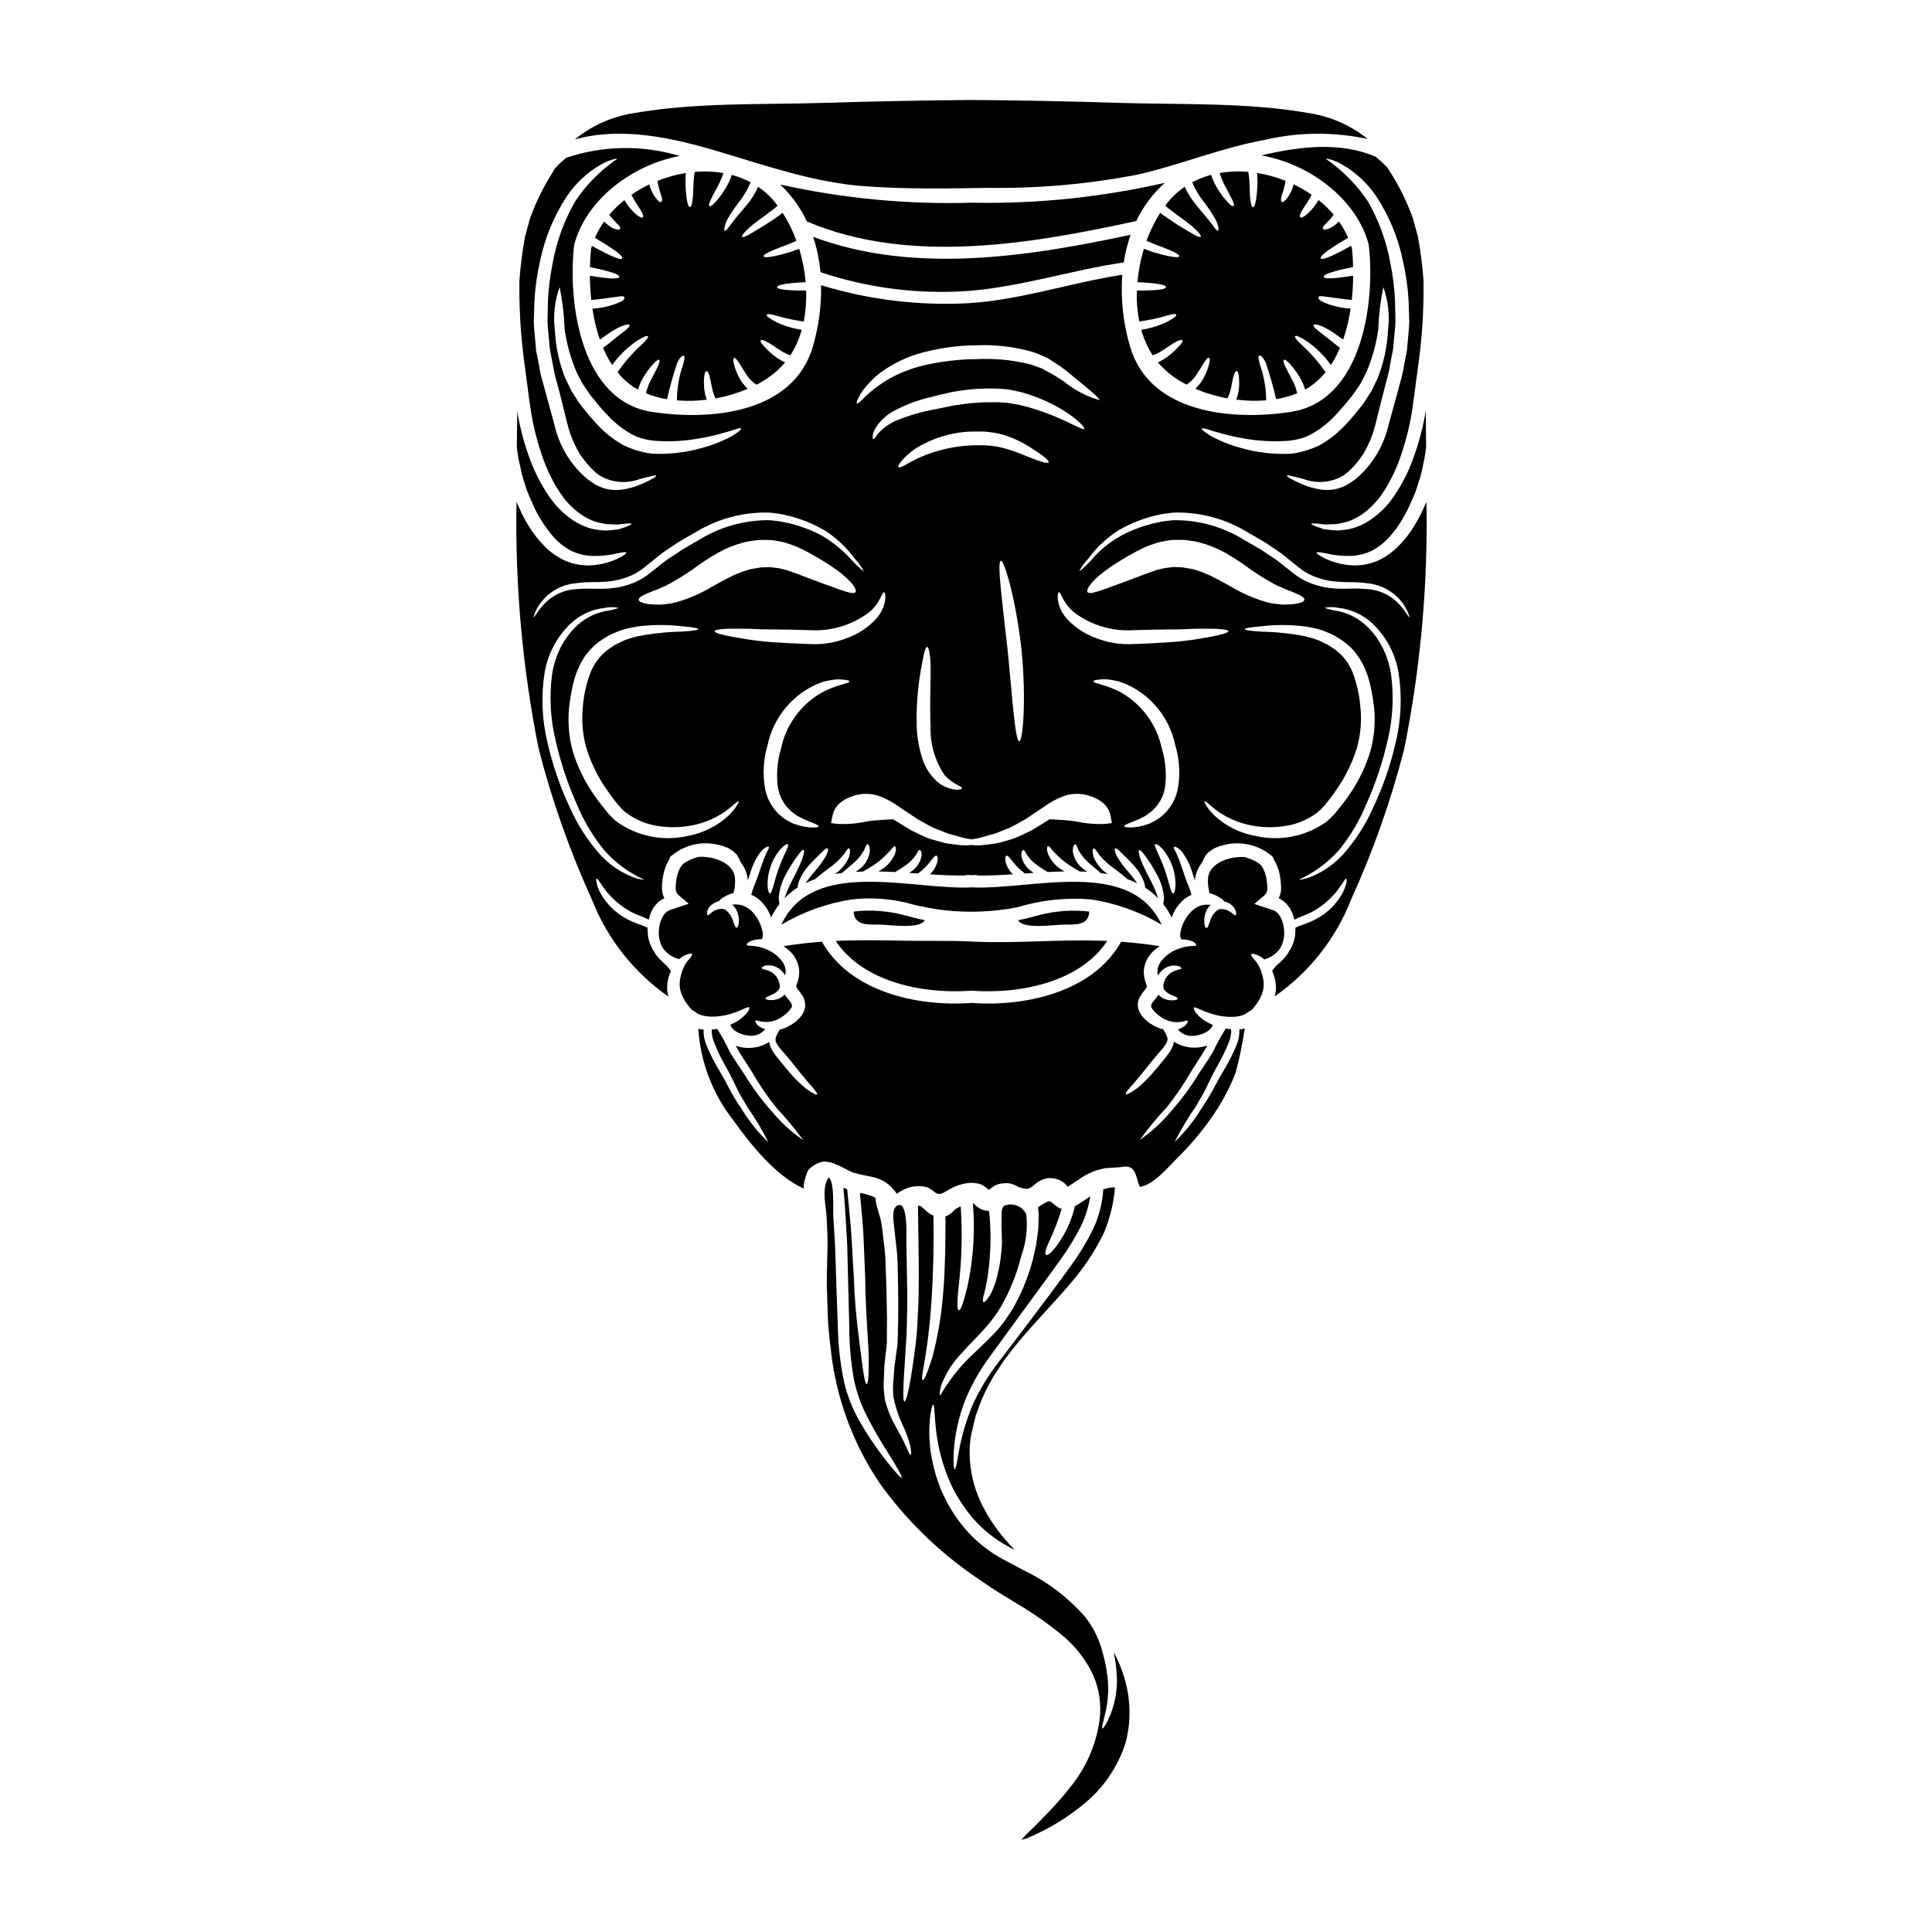
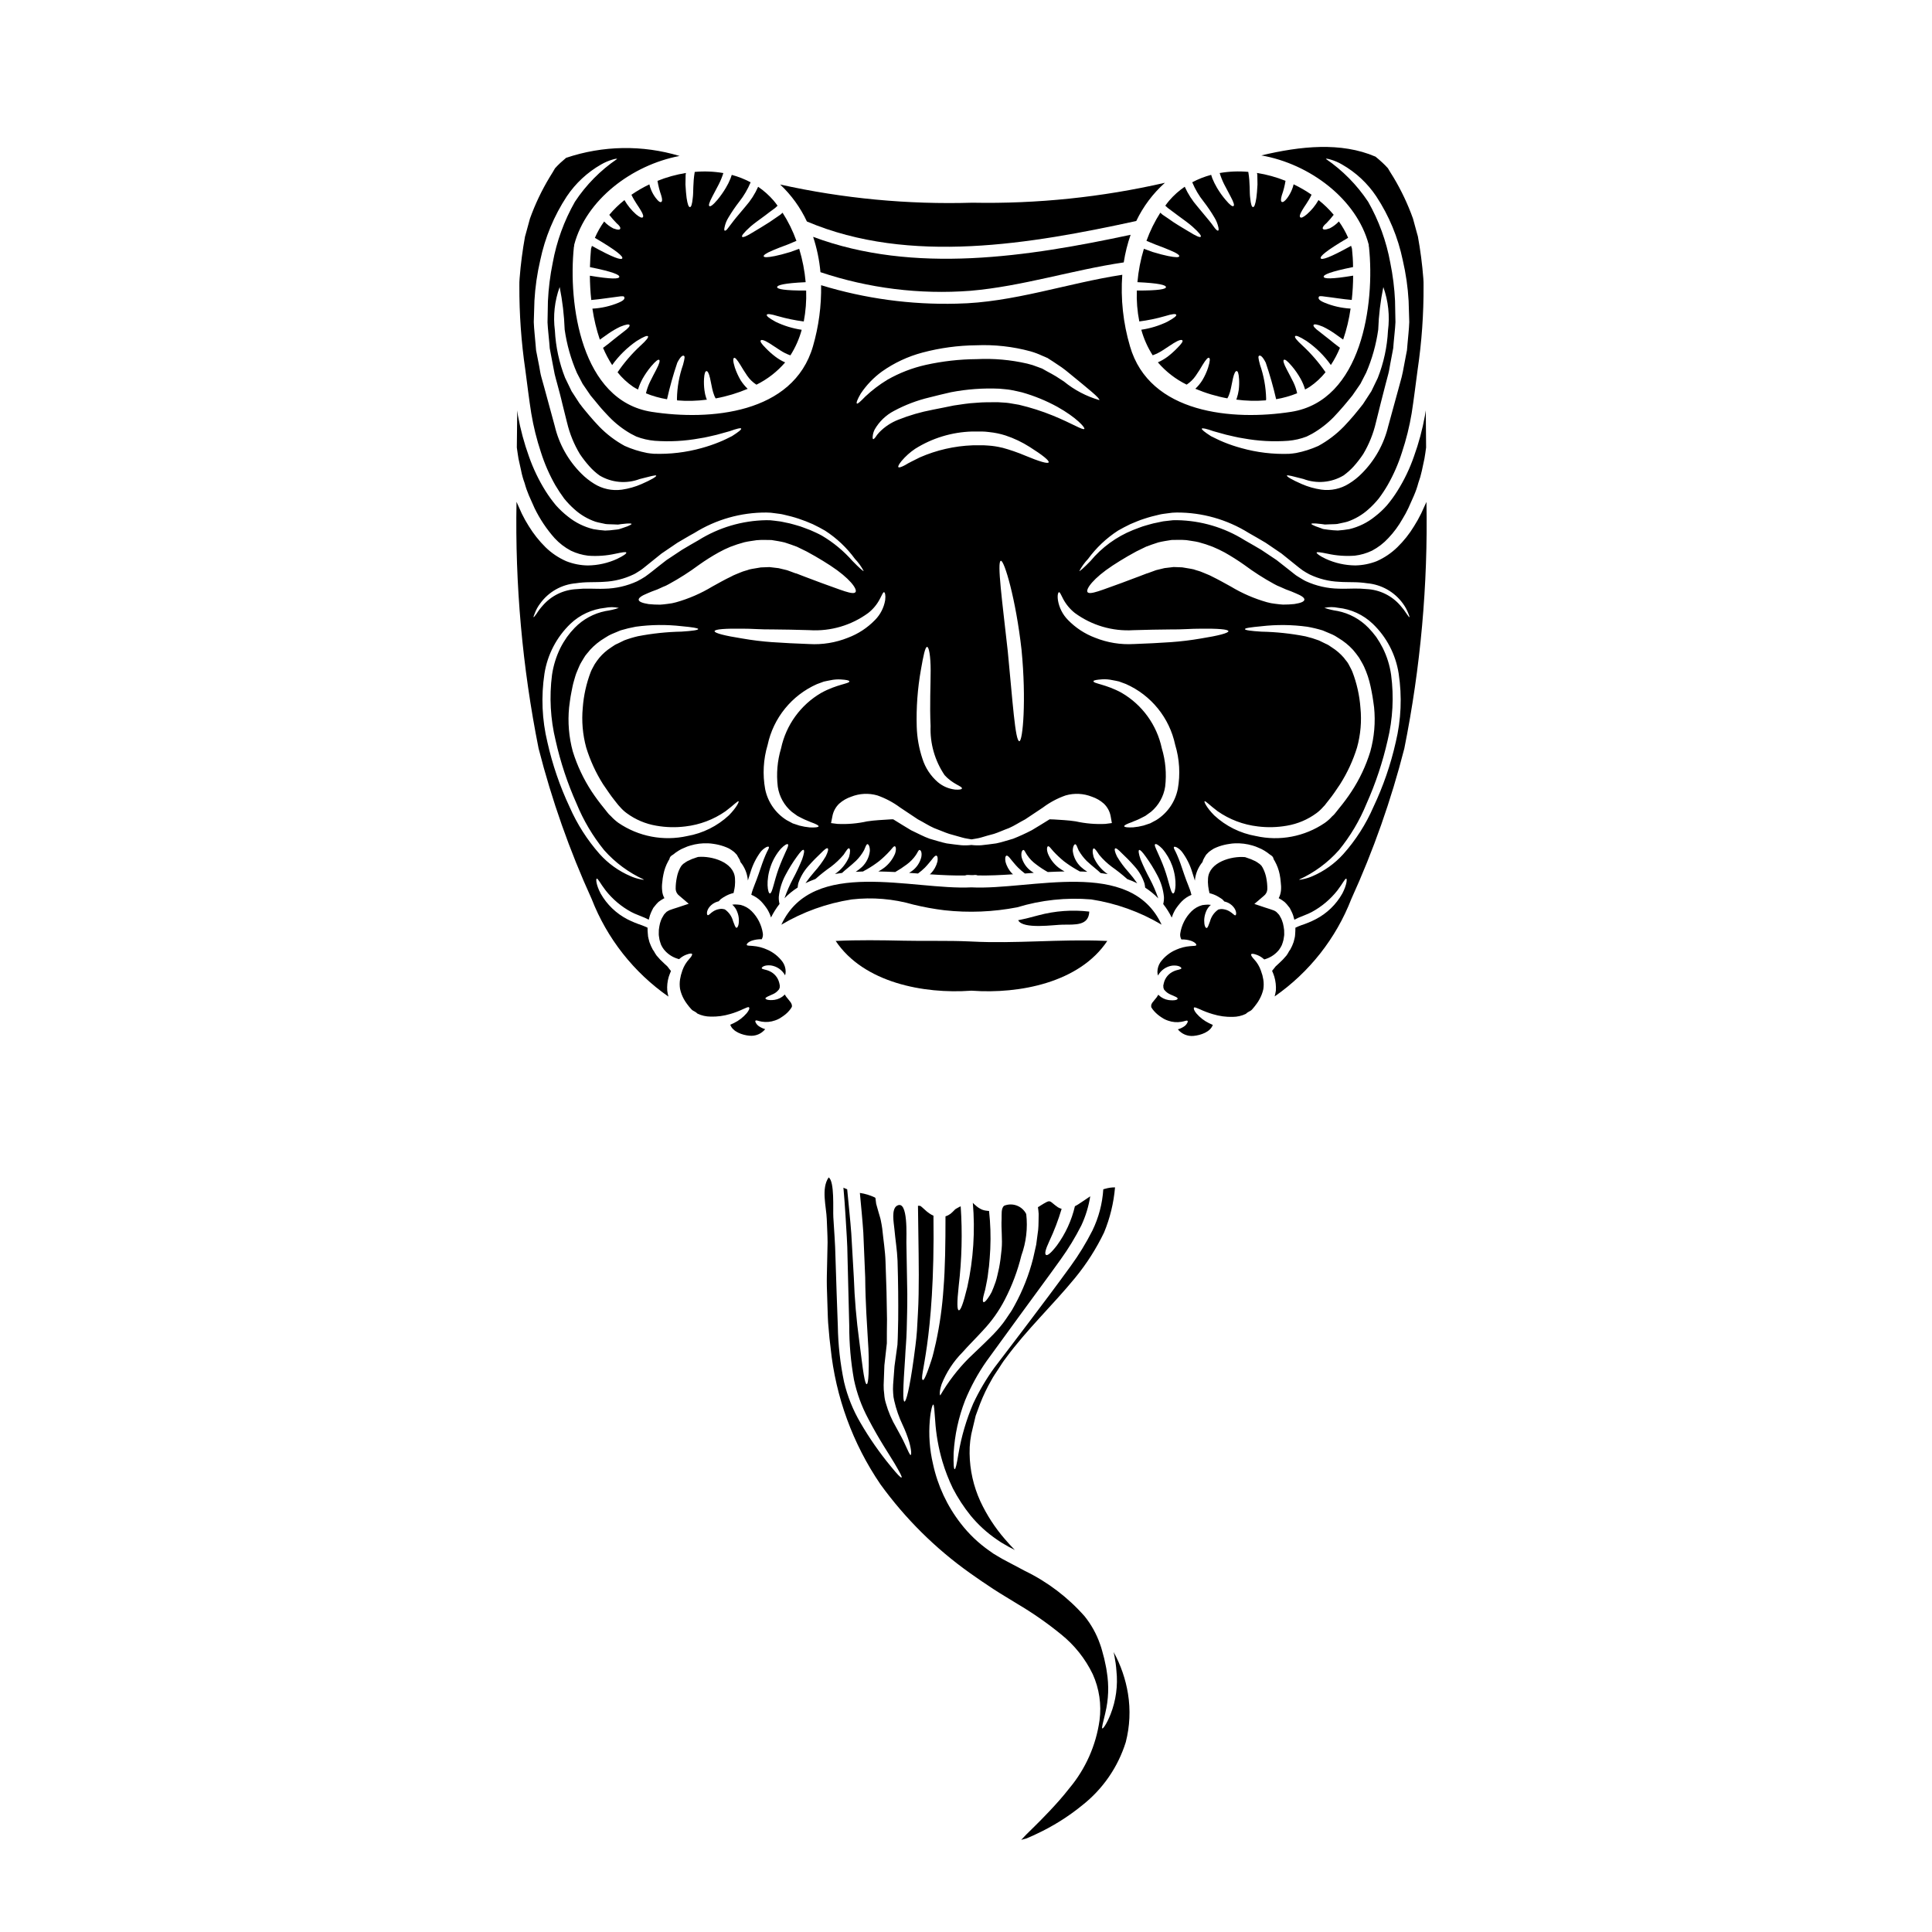
<svg xmlns="http://www.w3.org/2000/svg" fill="#000000" width="800px" height="800px" version="1.1" viewBox="144 144 512 512">
  <g>
    <path d="m520.59 280.14c-0.555 1.133-1.168 2.234-1.848 3.301-1.227 2.031-2.711 3.898-4.41 5.559-1.59 1.555-3.445 2.812-5.481 3.715-1.816 0.711-3.742 1.094-5.695 1.129-2.707-0.023-5.383-0.625-7.844-1.758-1.652-0.789-2.481-1.438-2.394-1.652 0.086-0.215 1.109-0.066 2.871 0.305v-0.004c2.375 0.527 4.812 0.703 7.238 0.523 1.586-0.188 3.129-0.637 4.566-1.324 1.621-0.855 3.086-1.98 4.328-3.328 1.453-1.527 2.707-3.231 3.742-5.066 0.578-0.938 1.105-1.906 1.574-2.906 0.5-1.09 0.98-2.195 1.48-3.324l-0.004-0.004c0.469-1.07 0.855-2.176 1.152-3.305 0.387-1.055 0.699-2.137 0.934-3.234 0.234-1.09 0.477-2.176 0.691-3.238 0.176-0.98 0.309-1.969 0.438-2.938-0.023-3.281-0.066-6.562-0.086-9.84-0.086 0.457-0.129 0.934-0.219 1.391v-0.004c-0.668 3.676-1.641 7.293-2.91 10.805-1.113 3.223-2.594 6.305-4.41 9.191-0.828 1.324-1.75 2.59-2.754 3.781-0.969 1.094-2.035 2.094-3.195 2.981-1.973 1.602-4.285 2.738-6.762 3.328-1.012 0.176-2.035 0.297-3.062 0.367-0.871-0.023-1.742-0.098-2.609-0.219-0.371-0.043-0.738-0.105-1.086-0.148-0.348-0.043-0.586-0.195-0.871-0.285-0.543-0.172-0.98-0.348-1.348-0.48-0.738-0.305-1.109-0.5-1.09-0.629 0.02-0.129 0.457-0.148 1.238-0.105 0.395 0.043 0.871 0.086 1.438 0.148l0.914 0.129c0.305-0.02 0.648-0.043 1-0.043 0.691-0.062 1.457 0 2.277-0.105 0.828-0.215 1.738-0.328 2.676-0.609h0.004c2.086-0.715 4-1.844 5.629-3.328 0.965-0.859 1.859-1.797 2.672-2.801 0.859-1.141 1.648-2.332 2.363-3.566 1.578-2.762 2.852-5.684 3.805-8.715 1.121-3.371 1.977-6.82 2.562-10.324 0.566-3.586 1.043-7.586 1.574-11.52 1.094-7.375 1.617-14.824 1.574-22.277 0.016-0.656-0.008-1.316-0.062-1.969-0.289-3.719-0.77-7.418-1.438-11.086-0.062-0.262-0.152-0.523-0.215-0.758-0.371-1.395-0.738-2.719-1.086-3.981-1.359-3.801-3.09-7.461-5.168-10.926-0.629-1-1.105-1.762-1.477-2.414-0.48-0.523-0.957-1.023-1.434-1.457-0.652-0.609-1.262-1.129-1.852-1.609-9.152-3.938-19.863-2.801-30.258-0.328 12.914 2.258 25.281 11.633 28.453 23.617l0.004 0.004c0.023 0.137 0.023 0.273 0 0.41 0.023 0.062 0.066 0.105 0.066 0.172 1.609 15.062-1.848 40.816-20.629 43.754-15.352 2.391-37.535 0.562-42.707-17.391l0.004 0.004c-1.812-6.137-2.504-12.551-2.043-18.934-14.672 2.238-28.93 7.391-43.863 7.652-12.168 0.32-24.309-1.332-35.949-4.891 0.094 5.469-0.633 10.918-2.152 16.172-5.195 17.953-27.387 19.777-42.734 17.391-18.758-2.914-22.199-28.668-20.625-43.73 0.023-0.066 0.043-0.109 0.066-0.172l0.004-0.004c-0.016-0.137-0.008-0.277 0.02-0.41 3.129-11.848 15.215-21.086 27.906-23.496v-0.004c-9.828-2.961-20.336-2.785-30.062 0.5-0.477 0.414-0.977 0.828-1.5 1.309-0.523 0.48-0.957 0.934-1.434 1.457-0.371 0.648-0.828 1.414-1.457 2.414l0.004-0.004c-2.09 3.461-3.828 7.125-5.195 10.93-0.348 1.258-0.715 2.586-1.086 3.981-0.062 0.234-0.129 0.5-0.215 0.758h-0.004c-0.664 3.668-1.145 7.367-1.434 11.086-0.055 0.652-0.078 1.312-0.066 1.969-0.031 7.453 0.496 14.898 1.578 22.277 0.523 3.938 1 7.934 1.574 11.52 0.586 3.504 1.441 6.953 2.562 10.324 0.961 3.031 2.234 5.949 3.805 8.715 0.723 1.23 1.512 2.418 2.359 3.566 0.816 1.004 1.707 1.941 2.676 2.801 1.629 1.484 3.543 2.613 5.629 3.328 0.938 0.285 1.852 0.395 2.676 0.609 0.824 0.105 1.574 0.043 2.277 0.105 0.371 0 0.695 0.023 1 0.043l0.914-0.129c0.566-0.062 1.043-0.105 1.438-0.148 0.789-0.043 1.215-0.023 1.238 0.105s-0.352 0.328-1.066 0.629c-0.371 0.133-0.828 0.309-1.371 0.48-0.262 0.086-0.566 0.195-0.871 0.285-0.305 0.086-0.695 0.105-1.086 0.148h0.004c-0.867 0.125-1.738 0.199-2.613 0.219-1.023-0.07-2.047-0.191-3.059-0.367-2.477-0.594-4.785-1.73-6.766-3.328-1.152-0.895-2.219-1.891-3.191-2.981-1-1.199-1.918-2.461-2.754-3.781-1.809-2.891-3.289-5.973-4.414-9.191-1.266-3.512-2.242-7.129-2.91-10.805l-0.191-1.391c-0.043 3.281-0.066 6.562-0.109 9.84 0.152 0.957 0.262 1.969 0.438 2.938 0.234 1.062 0.457 2.148 0.715 3.238l-0.004 0.004c0.219 1.102 0.523 2.184 0.914 3.234 0.305 1.129 0.691 2.231 1.148 3.305 0.5 1.129 1 2.234 1.48 3.324v0.004c1.402 2.883 3.191 5.566 5.32 7.965 1.238 1.348 2.703 2.473 4.328 3.328 1.441 0.688 2.981 1.133 4.566 1.324 2.426 0.18 4.863 0.004 7.238-0.523 1.758-0.371 2.781-0.562 2.871-0.305 0.086 0.262-0.738 0.848-2.394 1.652v0.004c-2.461 1.133-5.137 1.734-7.844 1.758-1.945-0.035-3.867-0.418-5.676-1.129-2.047-0.895-3.914-2.152-5.512-3.715-1.688-1.672-3.168-3.543-4.414-5.566-0.676-1.066-1.293-2.168-1.844-3.301-0.457-1.023-0.934-2.066-1.414-3.148-0.41 21.926 1.551 43.832 5.848 65.336 3.504 13.707 8.219 27.078 14.086 39.953 4.059 10.434 11.133 19.422 20.32 25.82-0.133-0.508-0.23-1.023-0.305-1.543-0.094-1.246 0.039-2.496 0.395-3.695 0.195-0.543 0.348-1 0.586-1.543-0.172-0.195-0.285-0.371-0.457-0.566l-0.371-0.5h0.004c-0.059-0.078-0.125-0.148-0.195-0.215l-0.109-0.105-0.672-0.609v-0.004c-0.73-0.648-1.406-1.352-2.023-2.109-0.262-0.367-0.496-0.754-0.707-1.152-0.082-0.137-0.176-0.27-0.281-0.395-0.352-0.641-0.652-1.309-0.895-2-0.062-0.309-0.148-0.609-0.234-0.914-0.043-0.215-0.066-0.215-0.133-0.609l-0.043-0.562h-0.004c-0.059-0.578-0.09-1.156-0.086-1.738-0.477-0.238-1.02-0.438-1.543-0.652-1.305-0.43-2.574-0.953-3.801-1.574-2.973-1.543-5.434-3.914-7.086-6.828-1.219-2.328-1.281-3.824-1.043-3.938 0.305-0.148 0.977 1.328 2.363 3.109v0.004c1.859 2.359 4.18 4.312 6.824 5.738 0.57 0.293 1.16 0.559 1.758 0.785 0.613 0.238 1.199 0.477 1.758 0.715 0.371 0.172 0.719 0.352 1.09 0.523 0.086-0.371 0.191-0.758 0.324-1.18l0.004 0.004c0.129-0.379 0.281-0.75 0.453-1.113l0.266-0.523 0.062-0.129s0.109-0.191 0.129-0.234l0.066-0.066 0.238-0.305h0.004c0.309-0.41 0.648-0.797 1.02-1.152 0.445-0.336 0.91-0.641 1.395-0.914 0.062 0 0.129-0.062 0.191-0.086-0.355-0.637-0.562-1.34-0.605-2.066-0.078-0.738-0.062-1.484 0.043-2.215 0.051-0.688 0.152-1.371 0.301-2.043 0.238-1.219 0.664-2.391 1.262-3.477 0.066-0.152 0.195-0.328 0.328-0.547h-0.004c0.043-0.352 0.223-0.672 0.5-0.891 0.219-0.164 0.441-0.316 0.676-0.457 0.285-0.262 0.309-0.238 0.457-0.371l0.789-0.52h-0.004c0.496-0.316 1.023-0.578 1.574-0.785 0.508-0.242 1.035-0.441 1.574-0.586 1.516-0.453 3.094-0.652 4.672-0.586 0.496 0.02 0.992 0.07 1.48 0.152 0.938 0.133 1.863 0.359 2.754 0.672 0.445 0.156 0.883 0.336 1.305 0.543 0.473 0.27 0.926 0.574 1.352 0.914l0.395 0.395 0.172 0.195 0.062 0.043s0.129 0.148 0.172 0.215l0.066 0.152c0.238 0.395 0.457 0.758 0.652 1.129 0.062 0.191 0.105 0.371 0.172 0.543l0.004 0.004c1.141 1.391 1.828 3.098 1.969 4.891 0.238-0.758 0.48-1.52 0.738-2.328 0.578-1.879 1.465-3.648 2.629-5.234 0.391-0.492 0.871-0.906 1.414-1.219 0.371-0.191 0.629-0.234 0.738-0.148 0.285 0.215-0.395 1.062-0.848 2.215-0.543 1.215-1.152 3.023-1.852 5.086-0.695 2.062-1.574 3.914-1.848 5.152l-0.066 0.262 0.004-0.004c0.969 0.406 1.848 0.996 2.586 1.738 0.633 0.672 1.199 1.402 1.699 2.176 0.215 0.371 0.414 0.758 0.586 1.152 0.137 0.312 0.254 0.629 0.352 0.957 0.629-1.27 1.387-2.473 2.258-3.586-0.16-0.617-0.227-1.258-0.195-1.895 0.207-2.008 0.805-3.957 1.758-5.738 0.898-1.707 1.914-3.348 3.047-4.914 0.848-1.18 1.477-1.914 1.758-1.781 0.285 0.129 0.129 1.066-0.371 2.481h0.004c-0.727 1.781-1.543 3.523-2.457 5.215-0.855 1.617-1.59 3.297-2.195 5.023-0.02 0.043-0.02 0.062-0.043 0.109h-0.004c1.055-1.082 2.231-2.035 3.5-2.852 0.027-0.363 0.078-0.727 0.156-1.086 0.555-1.668 1.441-3.203 2.609-4.519 1.305-1.5 2.519-2.672 3.391-3.5 0.891-0.914 1.543-1.457 1.801-1.277 0.262 0.176 0.066 0.977-0.52 2.148v-0.004c-0.867 1.453-1.871 2.812-3 4.066-0.84 0.965-1.625 1.973-2.363 3.019 0.852-0.395 1.738-0.789 2.633-1.105 0.043-0.043 0.086-0.066 0.129-0.109h0.004c1.27-1.129 2.606-2.18 3.996-3.148 1.23-0.934 2.352-2 3.348-3.176 0.695-1.043 1.152-1.828 1.457-1.691 0.305 0.133 0.348 0.957-0.02 2.277-0.738 1.73-1.934 3.227-3.457 4.328-0.09 0.062-0.195 0.129-0.285 0.191 0.629-0.105 1.258-0.191 1.891-0.281 0.738-0.738 2.215-1.805 3.672-3.195v0.004c0.852-0.832 1.578-1.785 2.152-2.828 0.395-0.891 0.609-1.652 0.938-1.609 0.262 0.047 0.629 0.652 0.605 1.805v0.004c-0.18 1.605-0.91 3.098-2.074 4.223-0.52 0.477-1.082 0.914-1.676 1.301 0.629-0.043 1.281-0.066 1.938-0.086 0.262-0.172 0.605-0.352 1-0.566 1.137-0.648 2.223-1.371 3.258-2.172 0.996-0.816 1.934-1.703 2.801-2.652 0.676-0.758 1.109-1.434 1.414-1.277 0.238 0.129 0.395 0.824 0 1.969v-0.004c-0.617 1.453-1.598 2.727-2.844 3.691-0.496 0.379-1.023 0.711-1.574 1 1.48 0.023 2.981 0.086 4.481 0.152h-0.004c1.059-0.598 2.074-1.266 3.043-1.996 0.938-0.688 1.754-1.527 2.414-2.481 0.457-0.648 0.695-1.414 1-1.371 0.305 0.043 0.695 0.59 0.457 1.895-0.371 1.5-1.266 2.816-2.523 3.715-0.234 0.172-0.477 0.305-0.715 0.457 0.789 0.066 1.574 0.109 2.363 0.172h-0.004c0.656-0.477 1.273-1 1.848-1.574 0.762-0.789 1.395-1.605 1.871-2.172 0.48-0.652 0.895-1.086 1.18-0.977 0.289 0.109 0.395 0.648 0.262 1.543h-0.004c-0.297 1.195-0.906 2.289-1.758 3.172-0.102 0.066-0.195 0.137-0.285 0.219 3.305 0.215 6.481 0.371 9.391 0.305v-0.004c0.234-0.098 0.488-0.145 0.742-0.129 0.305 0.023 0.605 0.023 0.91 0.043 0.305 0.02 0.633 0 0.914-0.043h-0.004c0.254-0.02 0.508 0.027 0.742 0.129 2.914 0.066 6.086-0.086 9.391-0.305v0.004c-0.082-0.082-0.172-0.152-0.266-0.219-0.859-0.879-1.469-1.977-1.758-3.172-0.152-0.895-0.02-1.438 0.262-1.543 0.281-0.105 0.695 0.324 1.18 0.977 0.5 0.566 1.105 1.391 1.891 2.172h-0.004c0.574 0.566 1.184 1.094 1.828 1.574 0.789-0.062 1.574-0.105 2.363-0.172h-0.004c-0.238-0.141-0.473-0.293-0.695-0.457-1.258-0.902-2.156-2.219-2.543-3.715-0.215-1.305 0.195-1.871 0.457-1.895 0.328-0.043 0.543 0.719 1.02 1.371 0.648 0.965 1.465 1.805 2.414 2.481 0.965 0.738 1.98 1.406 3.047 1.996 1.477-0.066 2.977-0.129 4.457-0.152h-0.004c-0.551-0.293-1.074-0.625-1.574-1-1.242-0.965-2.219-2.238-2.824-3.691-0.414-1.133-0.262-1.828-0.02-1.969 0.305-0.152 0.734 0.52 1.41 1.277l-0.004 0.004c0.875 0.945 1.812 1.832 2.809 2.652 1.035 0.793 2.125 1.52 3.258 2.172 0.344 0.172 0.676 0.363 1 0.566 0.652 0 1.309 0.043 1.969 0.086-0.602-0.387-1.168-0.82-1.695-1.301-1.184-1.105-1.945-2.59-2.152-4.195-0.023-1.152 0.348-1.758 0.605-1.805 0.352-0.043 0.543 0.719 0.938 1.609v-0.004c0.59 1.031 1.312 1.984 2.152 2.828 1.48 1.391 2.957 2.457 3.676 3.195 0.629 0.086 1.277 0.172 1.891 0.281l-0.004-0.004c-0.09-0.066-0.184-0.133-0.281-0.191-1.523-1.102-2.719-2.598-3.457-4.328-0.371-1.324-0.281-2.172 0-2.277s0.789 0.648 1.477 1.691c0.984 1.188 2.109 2.254 3.348 3.176 1.383 0.977 2.711 2.027 3.977 3.148 0.047 0.031 0.094 0.066 0.129 0.109 0.898 0.32 1.777 0.691 2.633 1.105-0.727-1.051-1.516-2.059-2.359-3.019-1.133-1.254-2.137-2.613-3-4.066-0.586-1.18-0.738-1.969-0.5-2.148 0.238-0.18 0.895 0.367 1.781 1.277 0.871 0.828 2.086 2 3.391 3.5v0.004c1.18 1.305 2.07 2.848 2.609 4.519 0.082 0.359 0.141 0.723 0.176 1.086 1.262 0.816 2.43 1.77 3.477 2.852-0.023-0.047-0.023-0.066-0.043-0.109-0.598-1.727-1.328-3.406-2.176-5.023-0.918-1.691-1.746-3.434-2.477-5.215-0.5-1.414-0.629-2.363-0.371-2.481 0.262-0.117 0.914 0.59 1.758 1.781l0.004 0.004c1.129 1.559 2.148 3.203 3.043 4.91 0.961 1.777 1.562 3.727 1.762 5.738 0.031 0.637-0.035 1.277-0.195 1.895 0.879 1.109 1.637 2.312 2.258 3.586 0.109-0.328 0.219-0.629 0.352-0.957 0.172-0.395 0.434-0.871 0.586-1.152 0.504-0.777 1.078-1.504 1.715-2.176 0.734-0.75 1.613-1.34 2.586-1.738-0.035-0.082-0.066-0.172-0.086-0.258-0.262-1.238-1.152-3.043-1.848-5.152-0.691-2.109-1.309-3.867-1.852-5.086-0.457-1.152-1.129-2-0.824-2.215 0.086-0.086 0.348-0.043 0.734 0.148h0.008c0.539 0.312 1.012 0.727 1.391 1.219 1.172 1.582 2.062 3.352 2.633 5.234 0.262 0.789 0.52 1.574 0.738 2.328 0.16-1.805 0.863-3.519 2.019-4.914 0.039-0.184 0.098-0.367 0.172-0.543 0.188-0.387 0.398-0.766 0.629-1.129l0.086-0.152c0.043-0.066 0.172-0.215 0.172-0.215l0.637-0.637c0.43-0.336 0.879-0.641 1.352-0.914 0.426-0.203 0.859-0.383 1.301-0.543 0.906-0.316 1.836-0.539 2.785-0.672 0.48-0.086 0.969-0.137 1.457-0.152 1.586-0.066 3.172 0.133 4.695 0.586 0.539 0.152 1.066 0.348 1.574 0.586 0.547 0.211 1.074 0.473 1.574 0.785l0.789 0.52h-0.004c0.168 0.117 0.324 0.238 0.477 0.371 0.227 0.141 0.445 0.293 0.652 0.457 0.277 0.219 0.461 0.539 0.5 0.891 0.125 0.172 0.234 0.355 0.328 0.547 0.602 1.086 1.035 2.258 1.281 3.477 0.133 0.672 0.227 1.355 0.281 2.043 0.102 0.73 0.125 1.477 0.066 2.215-0.066 0.723-0.273 1.422-0.609 2.066 0.066 0.023 0.129 0.066 0.195 0.086 0.48 0.27 0.938 0.574 1.371 0.914 0.375 0.352 0.715 0.738 1.02 1.152l0.238 0.305 0.066 0.066c0.02 0.043 0.129 0.234 0.129 0.234l0.062 0.129 0.262 0.523c0.188 0.359 0.348 0.73 0.48 1.113 0.109 0.395 0.215 0.789 0.328 1.18 0.348-0.172 0.695-0.352 1.062-0.523l1.762-0.715 0.004-0.004c0.602-0.223 1.188-0.488 1.758-0.785 2.644-1.426 4.965-3.379 6.824-5.738 1.371-1.781 2.043-3.258 2.363-3.109 0.215 0.109 0.148 1.609-1.066 3.938v-0.004c-1.645 2.922-4.106 5.297-7.086 6.828-1.223 0.629-2.492 1.152-3.801 1.574-0.523 0.215-1.066 0.395-1.543 0.652 0 0.609-0.023 1.18-0.066 1.738l-0.047 0.539c-0.062 0.395-0.086 0.395-0.129 0.609-0.086 0.305-0.148 0.605-0.234 0.914-0.234 0.695-0.531 1.367-0.895 2-0.105 0.125-0.199 0.254-0.285 0.395-0.203 0.398-0.434 0.781-0.691 1.148-0.617 0.754-1.293 1.461-2.023 2.109-0.215 0.215-0.457 0.395-0.652 0.609l-0.105 0.09h-0.023c-0.055 0.074-0.113 0.145-0.176 0.215l-0.395 0.5c-0.152 0.195-0.285 0.371-0.457 0.566h0.004c0.223 0.504 0.418 1.02 0.586 1.543 0.352 1.199 0.492 2.449 0.414 3.695-0.082 0.52-0.191 1.035-0.328 1.543 9.191-6.394 16.266-15.383 20.32-25.82 5.852-12.852 10.551-26.195 14.043-39.875 4.316-21.508 6.285-43.422 5.867-65.355-0.496 1.066-0.953 2.109-1.43 3.133zm-14.039-82.703c-2.969-4.457-6.762-8.301-11.176-11.324 0.043-0.105 0.457-0.062 1.18 0.152h0.004c1.082 0.309 2.117 0.754 3.09 1.324 3.644 2.074 6.754 4.969 9.082 8.457 3.387 5.148 5.769 10.891 7.019 16.926 0.824 3.539 1.344 7.148 1.547 10.777 0.062 1.828 0.105 3.695 0.172 5.586-0.066 1.934-0.309 3.938-0.48 5.957l-0.129 1.523-0.285 1.457c-0.172 0.957-0.371 1.91-0.543 2.867s-0.348 1.895-0.586 2.824c-0.238 0.934-0.5 1.805-0.738 2.719-0.977 3.543-1.914 6.953-2.801 10.215h-0.004c-1.129 4.769-3.566 9.133-7.039 12.594-1.016 1.035-2.156 1.938-3.394 2.691-2.172 1.367-4.758 1.926-7.301 1.574-1.793-0.258-3.539-0.754-5.195-1.48-2.672-1.152-4-2-3.938-2.238s1.648 0.195 4.367 0.895h0.004c3.504 1.328 7.43 0.984 10.648-0.938 0.988-0.715 1.898-1.531 2.719-2.434 0.906-1.02 1.742-2.102 2.496-3.238 1.551-2.606 2.684-5.434 3.367-8.387 0.414-1.609 0.828-3.281 1.238-4.981 0.215-0.871 0.434-1.738 0.672-2.629s0.434-1.715 0.672-2.609c0.238-0.895 0.457-1.738 0.695-2.629 0.238-0.891 0.348-1.781 0.52-2.695l0.523-2.754 0.262-1.391 0.109-1.391c0.148-1.852 0.395-3.633 0.477-5.481-0.043-1.891-0.066-3.758-0.109-5.586l0.004 0.004c-0.156-3.414-0.578-6.809-1.262-10.152-1.035-5.695-3.023-11.176-5.887-16.207zm-40.992 60.832c0.934 0.266 2.066 0.566 3.391 0.938 1.352 0.285 2.852 0.715 4.547 0.957h-0.004c3.934 0.723 7.941 0.941 11.93 0.648 1.668-0.145 3.309-0.523 4.867-1.129 0.48-0.234 0.957-0.477 1.438-0.734 2.109-1.207 4.039-2.699 5.734-4.438 0.871-0.957 1.762-1.871 2.59-2.871 0.395-0.5 0.824-0.977 1.234-1.477 0.414-0.5 0.738-0.914 1.109-1.352 0.715-1.043 1.434-2.086 2.129-3.086 0.5-1 1.023-1.969 1.5-2.914l0.004 0.004c1.582-3.656 2.664-7.508 3.215-11.453 0.133-3.789 0.586-7.562 1.352-11.281 1.32 3.695 1.746 7.652 1.234 11.543-0.215 4.305-1.133 8.551-2.715 12.562-0.543 1.129-1.105 2.301-1.691 3.5-0.652 1.023-1.352 2.066-2.047 3.148l-0.215 0.328-0.148 0.172-0.309 0.395-0.605 0.758c-0.414 0.5-0.828 1.023-1.262 1.543-0.848 1.023-1.801 2.043-2.754 3.066h-0.008c-1.973 2.019-4.234 3.734-6.715 5.086-1.879 0.844-3.848 1.473-5.867 1.867-0.629 0.105-1.238 0.172-1.828 0.215v0.004c-4.289 0.152-8.578-0.363-12.711-1.523-1.582-0.43-3.137-0.953-4.652-1.574-1.352-0.543-2.457-1.152-3.371-1.574-1.672-1.066-2.543-1.781-2.438-2 0.109-0.215 1.195 0 3.066 0.672zm-93.418-10.016c1.504-2.238 3.387-4.195 5.562-5.781 3.258-2.309 6.902-4.012 10.758-5.035 4.656-1.238 9.445-1.887 14.262-1.934 4.844-0.207 9.688 0.332 14.367 1.605 1.078 0.309 2.133 0.703 3.148 1.184l0.738 0.305 0.371 0.172 0.172 0.066 0.172 0.086 0.043 0.043 0.066 0.043c0.395 0.262 0.824 0.543 1.234 0.789 0.789 0.523 1.574 1.043 2.305 1.543 0.73 0.5 1.414 1.086 2.062 1.609 5.117 4.195 8.152 6.609 7.934 7.086l0.008-0.004c-3.434-0.988-6.629-2.668-9.391-4.93-0.648-0.438-1.348-0.895-2.086-1.352-0.738-0.457-1.574-0.891-2.414-1.348-0.395-0.238-0.828-0.48-1.258-0.715-0.395-0.152-0.789-0.285-1.18-0.438h-0.004c-0.906-0.367-1.844-0.668-2.801-0.887-4.387-1.012-8.887-1.406-13.383-1.184-4.531 0.031-9.047 0.543-13.473 1.523-3.57 0.797-7 2.125-10.176 3.938-2.106 1.273-4.074 2.769-5.867 4.457-1.258 1.305-2.043 2.023-2.234 1.848-0.195-0.18 0.129-1.105 1.062-2.691zm37.391 14.387c-1.199-0.297-2.422-0.484-3.652-0.562l-1.066-0.066h-3.043c-4.824 0.176-9.574 1.262-13.996 3.195-1.609 0.828-3 1.457-3.938 2.062-0.977 0.523-1.609 0.719-1.758 0.523-0.148-0.195 0.148-0.758 0.848-1.629 1.039-1.234 2.246-2.316 3.586-3.219 4.543-2.859 9.777-4.445 15.148-4.59h2.301c0.414 0.023 0.676 0 1.18 0.043l1.043 0.109 0.004 0.004c1.453 0.148 2.887 0.445 4.281 0.891 2.262 0.75 4.426 1.781 6.434 3.062 3.344 2.109 5.215 3.609 5 4.066-0.215 0.457-2.613-0.281-6.156-1.762-2.016-0.855-4.086-1.57-6.199-2.141zm4.602 77.789c-1.109-0.023-1.781-10.738-3.066-23.844-1.434-13.02-2.914-23.801-1.828-23.973 0.914-0.129 3.981 10.176 5.481 23.617 1.305 13.352 0.328 24.219-0.586 24.199zm-23.52-4.023v0.004c-0.18 4.609 1.117 9.16 3.699 12.988 2.234 2.5 4.723 2.938 4.606 3.543 0 0.238-0.648 0.395-1.828 0.305v-0.004c-1.68-0.191-3.269-0.875-4.562-1.969-1.898-1.641-3.305-3.777-4.066-6.172-0.918-2.742-1.434-5.606-1.52-8.496-0.152-5.059 0.219-10.121 1.105-15.105 0.652-3.758 1.129-6.043 1.633-6.066 0.504-0.023 0.953 2.457 0.953 6.297 0 3.844-0.277 9.07-0.02 14.68zm23.43-85.137c-0.828-0.129-1.672-0.285-2.543-0.434-0.871-0.148-1.938-0.152-2.914-0.238-1.781 0-3.914-0.043-5.934 0.152-2.086 0.105-3.957 0.434-5.902 0.715-1.969 0.395-3.824 0.789-5.629 1.129v0.004c-3.094 0.582-6.125 1.461-9.051 2.629-1.91 0.742-3.637 1.883-5.062 3.352-0.391 0.414-0.738 0.863-1.043 1.344-0.266 0.328-0.457 0.5-0.566 0.457-0.109-0.043-0.172-0.305-0.129-0.715 0.055-0.652 0.242-1.289 0.543-1.871 1.195-2.078 2.961-3.777 5.086-4.891 2.977-1.602 6.152-2.809 9.445-3.586 1.805-0.477 3.715-0.914 5.672-1.371 4.238-0.816 8.555-1.129 12.867-0.934 1.023 0.109 1.969 0.152 2.981 0.328 1.012 0.172 2.043 0.434 3 0.648h-0.004c3.25 0.922 6.387 2.207 9.348 3.828 5.019 2.805 7.43 5.512 7.148 5.848-0.348 0.434-3.234-1.438-8.266-3.5-2.934-1.199-5.957-2.164-9.043-2.891zm-117.16-8.453 1.52 2.914c0.695 1 1.395 2.043 2.109 3.086 0.371 0.438 0.738 0.895 1.129 1.352 0.391 0.457 0.789 0.977 1.215 1.477 0.828 1 1.719 1.914 2.609 2.871l0.004-0.004c1.684 1.742 3.609 3.234 5.715 4.438 0.48 0.262 0.98 0.5 1.438 0.734h-0.004c1.57 0.605 3.215 0.984 4.891 1.129 3.981 0.293 7.984 0.074 11.91-0.648 1.719-0.238 3.219-0.672 4.566-0.957 1.305-0.371 2.434-0.672 3.371-0.938 1.871-0.672 2.957-0.934 3.066-0.691 0.109 0.238-0.762 0.934-2.438 2-0.891 0.434-2.023 1.043-3.371 1.574-1.508 0.617-3.055 1.141-4.629 1.574-4.141 1.16-8.438 1.676-12.738 1.523-0.566-0.043-1.18-0.109-1.801-0.215v-0.004c-2.031-0.395-4.016-1.023-5.902-1.867-2.481-1.352-4.742-3.066-6.715-5.086-0.957-1.023-1.914-2.043-2.754-3.066l-1.281-1.543-0.605-0.758-0.285-0.395-0.152-0.172-0.238-0.328c-0.691-1.062-1.367-2.106-2.043-3.148-0.586-1.18-1.148-2.363-1.691-3.5h-0.008c-1.582-4.012-2.5-8.258-2.719-12.562-0.512-3.894-0.078-7.852 1.262-11.543 0.746 3.719 1.191 7.492 1.328 11.281 0.559 3.953 1.648 7.812 3.242 11.473zm11.887 30.953c-2.551 0.352-5.144-0.207-7.324-1.574-1.23-0.762-2.371-1.664-3.391-2.691-3.473-3.461-5.91-7.824-7.039-12.594-0.895-3.258-1.828-6.691-2.781-10.215-0.262-0.914-0.5-1.805-0.758-2.719-0.262-0.914-0.395-1.871-0.566-2.824-0.172-0.957-0.371-1.91-0.562-2.867l-0.285-1.457-0.129-1.523c-0.152-2-0.414-4.023-0.48-5.957 0.066-1.891 0.129-3.758 0.172-5.586h-0.004c0.203-3.629 0.719-7.234 1.543-10.777 1.262-6.031 3.644-11.773 7.023-16.926 2.336-3.481 5.445-6.371 9.082-8.457 0.973-0.566 2.008-1.012 3.086-1.324 0.719-0.215 1.133-0.262 1.18-0.152h0.004c-4.426 3.012-8.219 6.859-11.172 11.324-2.871 5.039-4.867 10.527-5.902 16.234-0.684 3.348-1.105 6.738-1.266 10.152-0.02 1.828-0.062 3.695-0.105 5.586 0.086 1.848 0.328 3.629 0.477 5.481l0.109 1.391 0.262 1.391c0.172 0.914 0.352 1.828 0.523 2.754 0.172 0.93 0.328 1.805 0.52 2.695 0.191 0.891 0.48 1.758 0.695 2.629s0.457 1.738 0.695 2.609c0.238 0.871 0.434 1.758 0.648 2.629 0.438 1.695 0.828 3.371 1.238 4.981l0.004-0.004c0.695 2.945 1.844 5.766 3.406 8.359 0.762 1.137 1.605 2.219 2.519 3.238 0.805 0.91 1.711 1.727 2.695 2.434 3.219 1.922 7.141 2.266 10.648 0.938 2.715-0.695 4.262-1.129 4.367-0.895 0.105 0.234-1.258 1.086-3.914 2.238h0.004c-1.664 0.723-3.414 1.219-5.207 1.48zm-22.668 32.992c-0.395 0.543-0.629 0.828-0.695 0.789-0.066-0.039 0.043-0.371 0.305-0.98h-0.004c0.344-0.945 0.828-1.832 1.438-2.629 2.223-3.09 5.688-5.051 9.477-5.371 1.203-0.18 2.418-0.273 3.633-0.281 1.305-0.043 2.519 0 3.824-0.105 2.719-0.121 5.391-0.789 7.844-1.969 0.629-0.285 1.18-0.715 1.781-1.066 0.605-0.395 1.215-0.934 1.828-1.414 1.238-1 2.5-2.019 3.781-3.043 1.391-0.934 2.777-1.871 4.191-2.848 1.48-0.848 2.981-1.781 4.523-2.609 5.715-3.57 12.324-5.445 19.062-5.41 0.781 0 1.559 0.066 2.328 0.195 0.734 0.109 1.543 0.172 2.215 0.348 0.672 0.172 1.371 0.328 2.043 0.5 0.738 0.172 1.371 0.414 2.023 0.609 1.254 0.414 2.484 0.895 3.691 1.434 1.152 0.566 2.281 1.133 3.262 1.719 3.074 1.988 5.758 4.523 7.914 7.481 0.918 0.961 1.699 2.043 2.32 3.219-0.105 0.105-1.18-0.828-2.957-2.652-2.332-2.648-5.066-4.918-8.102-6.715-0.977-0.543-2-1-3.086-1.477-1.152-0.395-2.301-0.934-3.566-1.258-0.629-0.152-1.277-0.395-1.891-0.523-0.672-0.152-1.371-0.285-2.066-0.434-0.695-0.148-1.348-0.172-2.043-0.285-0.703-0.109-1.418-0.152-2.129-0.129-6.367 0.102-12.582 1.941-17.977 5.324-1.52 0.828-2.934 1.715-4.363 2.543-1.395 0.914-2.754 1.828-4.09 2.715-1.277 1-2.543 1.969-3.758 2.957-0.629 0.48-1.215 0.957-1.871 1.414-0.695 0.449-1.41 0.863-2.148 1.238-2.711 1.242-5.648 1.914-8.633 1.969-1.371 0.062-2.715-0.023-3.914-0.023h0.004c-1.16-0.035-2.324 0.008-3.477 0.129-3.473 0.156-6.727 1.738-9 4.371-0.637 0.699-1.207 1.461-1.703 2.269zm84.625-5.867c-0.562 0.914-4-0.629-9.016-2.391-1.309-0.5-2.754-1.023-4.281-1.609-0.758-0.305-1.574-0.586-2.363-0.914h-0.086c0-0.023 0-0.023-0.023-0.023l-0.105-0.02-0.328-0.109-0.629-0.238c-0.438-0.148-0.871-0.305-1.309-0.477-0.734-0.172-1.5-0.352-2.258-0.543-0.789-0.086-1.574-0.195-2.414-0.285-0.738 0.043-1.695 0.043-2.281 0.086-0.977 0.195-2.172 0.328-3.043 0.543-0.789 0.305-1.477 0.395-2.363 0.789s-1.672 0.629-2.5 1.105c-1.672 0.789-3.324 1.738-4.957 2.633-3 1.816-6.231 3.219-9.605 4.172-0.711 0.203-1.438 0.34-2.172 0.414-0.738 0.086-1.438 0.191-2.043 0.215-1.023 0.004-2.047-0.047-3.066-0.152-1.652-0.262-2.562-0.629-2.629-1.129s0.758-1.086 2.258-1.695c0.738-0.324 1.629-0.691 2.652-1.043 0.434-0.215 0.934-0.395 1.434-0.648v-0.004c0.582-0.211 1.141-0.473 1.676-0.785 2.766-1.508 5.426-3.207 7.957-5.086 1.668-1.188 3.402-2.285 5.191-3.281 1.008-0.559 2.043-1.059 3.109-1.5 1.223-0.477 2.469-0.883 3.738-1.219 1.215-0.285 2.152-0.352 3.238-0.543 1.52-0.129 2.629-0.043 3.938-0.043 1.18 0.191 2.363 0.367 3.5 0.648 1.109 0.371 2.258 0.738 3.238 1.129l2.586 1.262c0.789 0.434 1.523 0.871 2.258 1.258 1.457 0.828 2.824 1.695 4.043 2.481 5.098 3.332 7.16 6.199 6.66 7.004zm-57.047 76.113c-0.891-0.176-1.762-0.449-2.586-0.82-3.121-1.336-5.91-3.332-8.176-5.852-3.293-3.727-5.984-7.941-7.977-12.496-2.574-5.477-4.543-11.219-5.867-17.125-1.441-5.957-1.707-12.137-0.789-18.191 0.793-5.039 3.211-9.684 6.891-13.219 2.5-2.375 5.719-3.859 9.148-4.215 1.215-0.254 2.465-0.246 3.676 0.02-1.148 0.379-2.328 0.656-3.523 0.828-3.121 0.621-5.977 2.172-8.191 4.453-0.742 0.762-1.422 1.574-2.043 2.438-0.648 0.918-1.23 1.883-1.738 2.887-1.109 2.254-1.859 4.668-2.219 7.152-0.746 5.801-0.422 11.688 0.957 17.367 1.289 5.758 3.152 11.375 5.562 16.758 1.816 4.434 4.273 8.578 7.289 12.301 2.93 3.309 6.523 5.965 10.539 7.801-0.039 0.09-0.348 0.047-0.953-0.086zm23.473-16.926c-3.07 2.852-6.894 4.754-11.02 5.477-6.309 1.41-12.922 0.145-18.262-3.5-0.711-0.52-1.371-1.109-1.969-1.758l-0.457-0.438-0.066-0.062-0.148-0.172-0.109-0.129-0.215-0.266-0.828-1.043c-1.168-1.422-2.266-2.902-3.281-4.434-2.152-3.285-3.836-6.856-5-10.605-1.043-3.812-1.371-7.785-0.977-11.715 0.129-1.152 0.262-1.914 0.395-2.871 0.152-0.895 0.348-1.805 0.523-2.695s0.477-1.781 0.715-2.652c0.238-0.871 0.672-1.691 1-2.543 0.328-0.852 0.871-1.574 1.305-2.363 0.434-0.789 1.109-1.414 1.629-2.106 1.137-1.234 2.445-2.293 3.891-3.148l0.957-0.586c0.367-0.203 0.742-0.383 1.129-0.543 0.715-0.281 1.391-0.586 2.086-0.871 1.328-0.402 2.68-0.727 4.043-0.973 4.035-0.555 8.125-0.598 12.172-0.133 2.824 0.262 4.367 0.5 4.367 0.758 0 0.262-1.574 0.5-4.387 0.672v0.004c-3.902 0.074-7.793 0.484-11.625 1.227-1.219 0.285-2.418 0.648-3.59 1.09-0.586 0.285-1.18 0.586-1.777 0.871v-0.004c-0.273 0.113-0.535 0.246-0.789 0.395l-0.914 0.609h0.004c-1.164 0.75-2.211 1.664-3.106 2.715-0.453 0.559-0.875 1.137-1.262 1.742-0.328 0.672-0.738 1.277-1.023 2-1.172 3.059-1.891 6.273-2.129 9.539-0.332 3.539-0.023 7.113 0.914 10.543 1.051 3.418 2.551 6.68 4.461 9.703 1 1.438 1.934 2.894 3 4.219l0.789 1 0.191 0.234 0.086 0.133 0.027 0.004 0.434 0.477c0.523 0.609 1.117 1.156 1.766 1.629 2.312 1.699 4.992 2.832 7.824 3.309 2.547 0.449 5.148 0.516 7.715 0.191 3.82-0.441 7.469-1.82 10.625-4.019 2.191-1.633 3.238-2.824 3.477-2.633 0.125 0.109-0.527 1.633-2.59 3.719zm3.5-46.883c-4.566-0.719-7.324-1.414-7.281-1.938s2.914-0.715 7.43-0.652c2.281-0.02 4.938 0.238 7.977 0.195 3 0.023 6.324 0.086 9.801 0.195v0.004c5.551 0.34 11.039-1.273 15.52-4.562 1.285-1.012 2.34-2.289 3.086-3.742 0.566-1.062 0.828-1.824 1.109-1.758 0.215 0.066 0.457 0.738 0.285 2.109-0.336 1.988-1.277 3.824-2.695 5.258-2.016 2.078-4.465 3.684-7.172 4.699-3.254 1.309-6.758 1.879-10.262 1.672-3.477-0.129-6.781-0.285-9.801-0.5v0.004c-2.68-0.191-5.352-0.52-7.996-0.984zm11.516 56.641c-0.5 1.109-1.18 2.629-1.824 4.367-1.262 3.5-1.676 6.543-2.305 6.566-0.562 0.062-1.18-3.371 0.238-7.305 0.594-1.668 1.492-3.207 2.656-4.543 0.914-0.957 1.629-1.371 1.871-1.18 0.238 0.191-0.094 0.961-0.637 2.09zm9.445-42.211v0.004c-5.453 3.18-9.312 8.516-10.625 14.691-0.988 3.289-1.281 6.742-0.871 10.152 0.383 2.613 1.715 4.996 3.738 6.691 0.523 0.371 1.023 0.738 1.48 1.066 0.457 0.238 0.871 0.457 1.258 0.648 0.828 0.438 1.672 0.695 2.301 1.004 1.352 0.477 2.086 0.867 2.043 1.105-0.043 0.238-0.871 0.352-2.363 0.285h0.004c-0.914-0.086-1.824-0.246-2.715-0.48-0.566-0.172-1.152-0.367-1.781-0.586-0.5-0.262-1.043-0.562-1.629-0.871-2.934-1.84-4.984-4.801-5.676-8.191-0.711-3.91-0.488-7.93 0.652-11.738 1.523-7.148 6.379-13.137 13.062-16.105 0.629-0.238 1.258-0.457 1.828-0.672 0.605-0.152 1.215-0.238 1.734-0.352 0.902-0.199 1.832-0.27 2.754-0.215 1.438 0.086 2.262 0.238 2.281 0.5 0.141 0.605-3.359 0.777-7.465 3.062zm75.352 34.711v0.004c-2.656 0.129-5.316-0.098-7.91-0.676-1.02-0.152-2.043-0.262-3.043-0.328s-1.871-0.129-2.672-0.172c-0.414-0.023-0.789-0.043-1.18-0.043-1.574 0.957-3.215 2.019-4.723 2.891h-0.004c-1.605 0.836-3.254 1.59-4.934 2.258-1.629 0.457-3.086 0.957-4.5 1.238-1.457 0.195-2.754 0.371-3.867 0.48v0.004c-0.898 0.066-1.805 0.043-2.699-0.066-0.891 0.113-1.793 0.133-2.691 0.066-1.109-0.109-2.414-0.285-3.848-0.48-1.414-0.285-2.891-0.789-4.519-1.238-1.574-0.543-3.195-1.457-4.938-2.258-1.5-0.871-3.148-1.934-4.723-2.891-0.348 0-0.738 0-1.18 0.043-0.809 0.043-1.695 0.105-2.652 0.172-1.02 0.066-2.043 0.172-3.066 0.328v-0.004c-2.594 0.582-5.258 0.809-7.91 0.676l-1.672-0.215 0.348-1.746c0.223-1.305 0.863-2.504 1.824-3.414 0.914-0.812 1.984-1.434 3.148-1.824 2.215-0.887 4.66-1.008 6.953-0.348 2.156 0.754 4.188 1.832 6.023 3.195l4.723 3.148c1.523 0.789 2.891 1.695 4.281 2.305 1.434 0.52 2.781 1.148 4.019 1.543 1.238 0.328 2.363 0.648 3.394 0.957 0.914 0.281 1.801 0.348 2.519 0.5 0.719-0.152 1.609-0.219 2.547-0.5 1-0.309 2.129-0.629 3.391-0.957 1.238-0.395 2.566-1.023 4-1.543 1.414-0.609 2.754-1.523 4.281-2.305 1.5-1 3.086-2.062 4.723-3.148h-0.004c1.824-1.367 3.848-2.445 6-3.195 2.297-0.66 4.75-0.539 6.973 0.348 1.164 0.387 2.234 1.008 3.148 1.824 0.961 0.91 1.602 2.109 1.824 3.414l0.309 1.738zm17.914 18.434c-0.629-0.023-1.043-3.066-2.305-6.566-0.629-1.738-1.328-3.258-1.824-4.367-0.496-1.109-0.895-1.914-0.633-2.109s0.957 0.238 1.895 1.18h-0.004c1.152 1.34 2.051 2.883 2.648 4.543 1.406 3.949 0.82 7.383 0.234 7.316zm1.234-27.648v0.004c-0.688 3.391-2.738 6.352-5.672 8.191-0.562 0.309-1.105 0.609-1.629 0.871-0.629 0.219-1.215 0.414-1.758 0.586-0.902 0.238-1.824 0.398-2.758 0.48-1.48 0.066-2.301-0.023-2.363-0.285-0.059-0.262 0.691-0.629 2.043-1.105 0.629-0.309 1.5-0.566 2.301-1.004 0.395-0.191 0.789-0.395 1.258-0.648 0.457-0.328 0.957-0.695 1.48-1.066h0.004c2.027-1.699 3.363-4.078 3.762-6.691 0.402-3.41 0.102-6.867-0.891-10.152-1.312-6.176-5.172-11.512-10.629-14.691-4.106-2.281-7.586-2.457-7.477-3.086 0-0.262 0.848-0.395 2.301-0.5 0.914-0.055 1.828 0.02 2.719 0.215 0.543 0.109 1.133 0.195 1.738 0.352 0.586 0.215 1.18 0.434 1.828 0.672 6.688 2.957 11.547 8.949 13.062 16.105 1.156 3.809 1.395 7.836 0.691 11.754zm6.176-39.926v0.004c-2.656 0.461-5.332 0.789-8.02 0.977-3.023 0.215-6.324 0.371-9.801 0.5v-0.004c-3.504 0.207-7.008-0.363-10.262-1.672-2.707-1.016-5.156-2.621-7.172-4.695-1.414-1.434-2.348-3.269-2.672-5.258-0.195-1.371 0.062-2.043 0.262-2.109 0.285-0.062 0.543 0.695 1.109 1.758h-0.004c0.766 1.449 1.824 2.723 3.106 3.742 4.481 3.289 9.973 4.906 15.52 4.562 3.481-0.109 6.781-0.172 9.801-0.195 3.023 0.043 5.676-0.215 7.957-0.195 4.543-0.062 7.387 0.152 7.43 0.652 0.047 0.5-2.699 1.211-7.242 1.934zm-16.805-16.305c-1.52 0.586-2.957 1.109-4.281 1.609-5 1.758-8.453 3.301-9.016 2.391-0.48-0.789 1.574-3.672 6.672-7.019 1.215-0.789 2.586-1.652 4.023-2.481 0.734-0.395 1.5-0.828 2.258-1.258 0.848-0.395 1.715-0.828 2.586-1.262 0.977-0.395 2.129-0.758 3.238-1.129 1.148-0.285 2.328-0.457 3.519-0.648 1.281 0 2.414-0.086 3.938 0.043 1.062 0.191 2.019 0.262 3.215 0.543 1.27 0.332 2.516 0.738 3.738 1.219 1.074 0.445 2.125 0.945 3.148 1.496 1.789 1.008 3.523 2.102 5.195 3.285 2.523 1.879 5.172 3.578 7.934 5.086 0.535 0.305 1.098 0.57 1.676 0.785 0.52 0.238 1 0.434 1.457 0.648 1.02 0.352 1.891 0.719 2.629 1.043 1.5 0.609 2.328 1.18 2.258 1.695-0.066 0.516-0.977 0.871-2.629 1.129v0.004c-1.012 0.105-2.027 0.156-3.043 0.152-0.609-0.023-1.328-0.129-2.066-0.215-0.734-0.074-1.461-0.215-2.172-0.414-3.375-0.957-6.606-2.359-9.609-4.172-1.629-0.895-3.281-1.828-4.934-2.633-0.852-0.477-1.676-0.715-2.523-1.105s-1.543-0.48-2.328-0.789c-0.891-0.215-2.062-0.348-3.062-0.543-0.586-0.043-1.543-0.043-2.281-0.086-0.789 0.086-1.609 0.195-2.414 0.285-0.758 0.191-1.523 0.371-2.238 0.543-0.457 0.172-0.891 0.328-1.305 0.477l-0.652 0.238-0.305 0.109-0.152 0.043h-0.043l-0.043 0.043v-0.023c-0.805 0.324-1.613 0.605-2.371 0.91zm31.312 68.66c-4.125-0.723-7.949-2.625-11.02-5.477-2.062-2.086-2.715-3.609-2.562-3.719 0.262-0.191 1.277 1 3.477 2.633 3.156 2.199 6.805 3.578 10.625 4.019 2.566 0.324 5.168 0.258 7.715-0.191 2.832-0.477 5.512-1.609 7.824-3.309 0.648-0.477 1.238-1.023 1.766-1.629l0.453-0.477 0.109-0.133 0.172-0.234 0.789-1c1.086-1.328 2.023-2.781 3-4.219v-0.004c1.91-3.016 3.418-6.269 4.473-9.68 0.957-3.43 1.266-7.004 0.914-10.543-0.238-3.266-0.957-6.481-2.129-9.539-0.285-0.719-0.672-1.328-1-2s-0.871-1.152-1.258-1.738h-0.004c-0.91-1.055-1.969-1.973-3.148-2.719l-0.91-0.609h0.004c-0.254-0.152-0.516-0.285-0.789-0.395-0.605-0.285-1.18-0.586-1.781-0.871v0.004c-1.164-0.438-2.356-0.801-3.562-1.086-3.84-0.75-7.738-1.164-11.652-1.242-2.824-0.172-4.387-0.395-4.387-0.672 0-0.281 1.574-0.5 4.363-0.758v-0.004c4.047-0.465 8.137-0.422 12.176 0.133 1.371 0.242 2.727 0.566 4.062 0.973 0.676 0.285 1.371 0.59 2.066 0.871 0.395 0.195 0.629 0.238 1.152 0.543l0.934 0.586c1.445 0.855 2.754 1.914 3.891 3.148 0.578 0.676 1.125 1.379 1.629 2.109 0.434 0.789 0.934 1.543 1.305 2.363 0.371 0.82 0.715 1.672 1 2.543 0.285 0.871 0.523 1.762 0.715 2.652 0.191 0.891 0.371 1.801 0.523 2.695 0.129 0.957 0.285 1.715 0.414 2.871v-0.004c0.395 3.934 0.055 7.906-1 11.715-1.156 3.762-2.836 7.34-5 10.625-1.012 1.539-2.106 3.016-3.281 4.434l-0.828 1.043-0.215 0.266-0.109 0.129-0.148 0.172-0.047 0.062-0.477 0.438h-0.004c-0.582 0.66-1.242 1.254-1.965 1.758-5.348 3.637-11.965 4.891-18.273 3.465zm37.082-24.84c-1.328 5.91-3.309 11.652-5.902 17.125-1.977 4.562-4.668 8.781-7.977 12.496-2.266 2.516-5.043 4.508-8.152 5.852-0.836 0.367-1.711 0.645-2.609 0.82-0.586 0.133-0.914 0.176-0.957 0.086 4.023-1.836 7.621-4.492 10.555-7.801 3.031-3.715 5.492-7.859 7.305-12.301 2.41-5.387 4.277-11 5.586-16.758 1.383-5.68 1.699-11.57 0.934-17.367-0.348-2.488-1.098-4.902-2.219-7.152-0.508-0.996-1.082-1.961-1.715-2.887-0.633-0.855-1.324-1.672-2.066-2.438-2.207-2.281-5.059-3.84-8.172-4.465-1.195-0.172-2.375-0.449-3.523-0.828 1.203-0.27 2.449-0.273 3.656-0.02 3.43 0.352 6.648 1.836 9.148 4.215 3.691 3.523 6.113 8.172 6.891 13.219 0.922 6.059 0.656 12.242-0.781 18.203zm2.957-33.953c-0.512-0.805-1.086-1.57-1.723-2.281-2.262-2.629-5.508-4.207-8.973-4.371-1.16-0.121-2.332-0.164-3.5-0.129-1.18 0-2.543 0.086-3.894 0.023h0.004c-2.992-0.055-5.938-0.727-8.66-1.969-0.715-0.328-1.41-0.828-2.129-1.238-0.719-0.414-1.234-0.934-1.891-1.414-1.215-0.977-2.481-1.969-3.758-2.957l-4.066-2.715c-1.457-0.828-2.871-1.715-4.394-2.543h0.004c-5.391-3.379-11.598-5.215-17.957-5.312-0.707-0.027-1.414 0.02-2.109 0.129s-1.371 0.109-2.066 0.285c-0.695 0.172-1.391 0.281-2.062 0.434-0.609 0.129-1.258 0.371-1.895 0.523-1.258 0.328-2.41 0.848-3.543 1.258-4.363 1.762-8.227 4.574-11.238 8.195-1.777 1.828-2.848 2.754-2.957 2.652h0.004c0.625-1.172 1.41-2.254 2.324-3.219 2.164-2.953 4.844-5.488 7.914-7.481 0.98-0.586 2.129-1.152 3.262-1.719 1.18-0.477 2.391-1.043 3.691-1.434 0.676-0.195 1.281-0.438 2.023-0.609 0.672-0.172 1.348-0.324 2.043-0.5s1.48-0.234 2.238-0.348c0.762-0.129 1.531-0.195 2.305-0.195 6.742-0.035 13.359 1.844 19.086 5.41 1.52 0.828 3.019 1.762 4.5 2.609 1.41 0.977 2.82 1.914 4.191 2.848 1.281 1.023 2.543 2.043 3.781 3.043 0.609 0.48 1.215 1 1.828 1.414h-0.004c0.582 0.387 1.184 0.742 1.805 1.066 2.449 1.18 5.109 1.848 7.824 1.969 1.328 0.105 2.543 0.062 3.824 0.105 1.215 0.008 2.43 0.102 3.629 0.281 3.797 0.332 7.262 2.293 9.496 5.383 0.59 0.809 1.074 1.691 1.434 2.629 0.262 0.609 0.348 0.957 0.285 0.98-0.066 0.023-0.312-0.262-0.676-0.805z" />
    <path d="m432.67 385.58c-4.508-0.527-9.07-0.195-13.453 0.98-1.828 0.5-3.609 0.957-5.387 1.305 1.215 2.5 9.691 1.18 11.809 1.18 3.273-0.031 6.879 0.328 7.031-3.465z" />
-     <path d="m377.27 389.03c2.133 0 10.629 1.328 11.809-1.18-1.777-0.348-3.562-0.789-5.367-1.305l-0.004 0.004c-4.391-1.176-8.961-1.508-13.473-0.98 0.164 3.801 3.789 3.441 7.035 3.461z" />
    <path d="m439.12 581.8c0.086 0.352 0.152 0.719 0.215 1.066h0.004c0.254 1.281 0.43 2.582 0.523 3.887 0.422 3.941-0.117 7.922-1.574 11.609-1.043 2.566-1.969 3.801-2.152 3.695-0.262-0.109 0.195-1.543 0.789-4.109h-0.004c0.863-3.566 0.996-7.269 0.395-10.887-0.129-1.152-0.457-2.328-0.691-3.543-0.352-1.219-0.676-2.719-1.109-3.824l-0.004-0.004c-0.926-2.672-2.309-5.164-4.086-7.367-4.414-5.004-9.777-9.082-15.777-11.996l-4.758-2.523c-0.789-0.395-1.633-0.871-2.414-1.348-0.805-0.438-1.578-0.941-2.305-1.496-2.871-2.012-5.422-4.445-7.562-7.219-3.602-4.633-6.113-10.012-7.348-15.746-0.902-3.805-1.188-7.734-0.848-11.629 0.234-2.715 0.691-4.148 0.914-4.148 0.219 0 0.305 1.574 0.5 4.191 0.234 3.703 0.883 7.371 1.934 10.934 0.727 2.43 1.648 4.801 2.754 7.086 1.324 2.551 2.898 4.965 4.703 7.203 2.008 2.445 4.356 4.59 6.973 6.367 0.668 0.484 1.363 0.926 2.09 1.32 0.73 0.445 1.488 0.855 2.262 1.223 0.129 0.086 0.281 0.148 0.414 0.234-0.895-0.914-1.762-1.848-2.609-2.848v0.004c-2.641-3.035-4.844-6.422-6.543-10.066-1.82-3.977-2.793-8.293-2.852-12.668-0.043-2.273 0.234-4.543 0.828-6.738 0.266-1.109 0.523-2.195 0.789-3.301 0.395-1.066 0.789-2.129 1.18-3.195v-0.004c0.836-2.141 1.832-4.219 2.977-6.215 0.543-1.023 1.219-1.969 1.852-2.938 0.629-0.969 1.234-1.969 1.969-2.891 5.512-7.523 12.43-14.02 18.43-21.344h-0.004c2.996-3.66 5.551-7.668 7.606-11.934 1.582-3.816 2.562-7.856 2.914-11.973-0.883-0.008-1.762 0.117-2.609 0.371-0.148 0.043-0.324 0.086-0.5 0.129-0.242 3.805-1.223 7.523-2.891 10.953-1.664 3.285-3.59 6.434-5.758 9.414-4.043 5.586-7.738 10.457-11.105 14.926-3.371 4.473-6.367 8.391-9.02 11.867h-0.004c-2.211 3.035-4.125 6.273-5.715 9.676-1.812 4.25-3.117 8.699-3.891 13.258-0.457 2.824-0.758 4.086-1 4.086-0.238 0-0.348-1.281-0.281-4.238 0.277-4.797 1.305-9.52 3.043-14 1.496-3.644 3.391-7.113 5.648-10.344 2.566-3.543 5.512-7.547 8.762-12.043 3.25-4.5 7-9.473 10.953-15.016 2.043-2.84 3.859-5.832 5.438-8.953 1.145-2.449 1.938-5.051 2.359-7.719-0.52 0.352-1.02 0.695-1.543 1.043-0.523 0.348-0.977 0.652-1.605 1.066-0.285 0.172-0.566 0.348-0.914 0.52-0.871 3.758-2.5 7.297-4.781 10.41-1.652 2.133-2.523 2.754-2.891 2.481-0.367-0.277-0.195-1.305 0.891-3.629 1.301-2.769 2.391-5.633 3.262-8.566-0.344-0.098-0.668-0.234-0.977-0.414-2.543-1.738-1.629-2.281-4.652-0.434v0.004c-0.203 0.152-0.422 0.285-0.652 0.391 0.094 0.598 0.16 1.199 0.195 1.805-0.043 1.438 0 2.852-0.129 4.195-0.172 1.352-0.348 2.672-0.523 3.938-0.262 1.258-0.562 2.481-0.824 3.672-1.09 4.293-2.719 8.434-4.848 12.324-0.438 0.871-0.945 1.707-1.52 2.496-0.543 0.789-1.023 1.574-1.574 2.281v0.004c-1.027 1.328-2.148 2.586-3.348 3.762-2.195 2.215-4.152 3.977-5.762 5.562-2.926 2.941-5.461 6.25-7.543 9.84-0.152 0-0.305-1 0.371-3 1.254-3.144 3.129-6.004 5.512-8.41 1.543-1.758 3.457-3.629 5.481-5.844l-0.004-0.004c2.285-2.418 4.215-5.148 5.738-8.105 1.922-3.711 3.398-7.637 4.391-11.695 1.273-3.516 1.715-7.281 1.285-10.996-1.074-2.125-3.59-3.086-5.809-2.215-0.914 0.586-0.672 2.543-0.715 3.477-0.152 2.672 0.262 5.41 0 8.086-0.172 1.852-0.395 3.5-0.672 4.938-0.348 1.457-0.566 2.695-0.938 3.758-0.371 1.062-0.734 1.969-1.043 2.672v-0.004c-0.293 0.578-0.637 1.133-1.02 1.652-0.586 0.828-0.957 1.086-1.152 0.957-0.195-0.129-0.195-0.586 0-1.5 0.086-0.457 0.285-1.02 0.457-1.715 0.172-0.695 0.305-1.609 0.523-2.629s0.281-2.238 0.5-3.586c0.129-1.395 0.262-2.957 0.348-4.723h-0.004c0.148-3.336 0.039-6.68-0.328-10l-0.148 0.02c-0.277-0.02-0.555-0.055-0.824-0.109-0.477-0.078-0.934-0.238-1.352-0.477-0.316-0.168-0.613-0.363-0.891-0.586l-0.957-0.828c-0.195-0.152 0 0.023 0.129 0.023h0.004c-0.062-0.043-0.129-0.082-0.199-0.109l-0.062-0.109c0.648 7.481 0.156 15.012-1.457 22.344-1.109 4.566-1.805 6.258-2.258 6.172-0.453-0.086-0.523-1.891-0.023-6.477v0.004c0.824-7 1-14.059 0.523-21.086-0.145 0.051-0.281 0.117-0.414 0.195l-0.895 0.5c-0.148 0.109-0.289 0.234-0.41 0.371l-0.477 0.477c-0.305 0.316-0.656 0.582-1.043 0.785-0.25 0.141-0.516 0.25-0.789 0.328 0 7.238-0.086 13.715-0.523 19.062-0.316 4.848-0.992 9.664-2.019 14.41-0.438 1.828-0.758 3.391-1.18 4.629s-0.762 2.328-1.066 3.086c-0.586 1.523-0.977 2.262-1.18 2.195-1.324-0.348 3.238-9.445 2.781-43.555-0.375-0.152-0.734-0.352-1.062-0.586-0.453-0.301-0.875-0.645-1.266-1.023-0.457-0.434-0.934-0.828-1.105-0.957-0.219-0.047-0.445-0.066-0.672-0.062 0.105 9.445 0.305 16.926 0.172 23.383-0.043 3.566-0.309 6.867-0.438 9.695-0.191 2.805-0.586 5.262-0.848 7.367-1.152 8.367-2.043 11.453-2.457 11.453-0.48-0.02-0.414-3.324 0.172-11.738 0.086-2.086 0.348-4.519 0.414-7.301s0.172-5.977 0.152-9.496c-0.086-4.543-0.172-9.109-0.238-13.648-0.043-1.238 0.566-11.496-2.5-9.715-1.543 0.891-0.828 4.586-0.695 6 0.285 3.148 0.738 5.715 0.852 8.586 0.172 5.801 0.215 10.867 0.172 15.496-0.066 2.394-0.066 4.457-0.195 6.738-0.285 2.043-0.543 3.938-0.789 5.738-0.129 1.758-0.266 3.434-0.371 4.977l0.004-0.004c-0.047 0.723-0.039 1.449 0.02 2.176 0.027 0.664 0.121 1.324 0.285 1.969 0.5 2.203 1.242 4.344 2.215 6.387 0.68 1.438 1.254 2.918 1.719 4.438 0.691 2.414 0.605 3.519 0.434 3.543-0.262 0.062-0.609-0.938-1.629-3.066-0.48-1.086-1.238-2.414-2.152-4.109-1.238-2.09-2.195-4.332-2.848-6.672-0.215-0.73-0.344-1.48-0.391-2.242-0.117-0.805-0.168-1.617-0.156-2.43 0.066-1.629 0.129-3.371 0.195-5.238 0.215-1.828 0.434-3.758 0.652-5.824 0-2 0-4.106 0.043-6.344-0.043-4.586-0.172-9.762-0.395-15.324-0.086-2.805-0.562-5.695-0.871-8.762-0.086-0.734-0.234-1.371-0.367-2.106-0.129-0.734-0.395-1.395-0.59-2.152-0.215-0.828-0.434-1.457-0.648-2.301-0.066-0.438-0.129-1.023-0.195-1.523-0.043-0.02-0.086-0.086-0.129-0.129l0.004-0.008c-1.266-0.602-2.613-1.012-4-1.215 0.348 3.738 0.695 7.215 0.914 10.496 0.172 4.367 0.34 8.332 0.5 11.887 0.062 6.981 0.477 12.414 0.715 16.629v0.004c0.227 2.992 0.285 5.996 0.176 8.996-0.086 1.871-0.262 2.672-0.5 2.672s-0.477-0.789-0.789-2.606c-0.312-1.82-0.629-4.676-1.18-8.848-0.762-5.586-1.242-11.211-1.438-16.848-0.191-3.477-0.414-7.367-0.672-11.648-0.262-3.586-0.695-7.5-1.086-11.695-0.262-0.109-0.543-0.215-0.848-0.352-0.066-0.043-0.109-0.062-0.152-0.086 0.215 2.566 0.434 5.086 0.566 7.59 0.215 3.758 0.5 7.363 0.52 10.691 0.172 6.719 0.305 12.805 0.457 18.258v0.004c-0.012 4.816 0.41 9.625 1.258 14.367 0.762 3.594 2.027 7.062 3.762 10.301 2.957 5.695 5.543 9.414 7 11.891 1.457 2.477 2.043 3.586 1.848 3.715-0.195 0.129-1.062-0.758-2.891-3-2.977-3.606-5.652-7.453-8-11.496-1.984-3.371-3.449-7.019-4.348-10.824-1.02-4.879-1.574-9.84-1.652-14.824-0.234-5.481-0.395-11.605-0.629-18.367-0.062-3.414-0.348-6.824-0.562-10.477-0.129-2.086 0.371-9.496-1.238-10.539-2.043 2.938-0.609 7.781-0.5 11.082 0.066 1.969 0.195 3.957 0.215 6.109-0.043 2-0.086 4-0.129 5.957s-0.109 3.824-0.066 5.715c0.043 1.891 0.109 3.738 0.176 5.566s0.086 3.672 0.281 5.457c0.133 1.801 0.309 3.586 0.543 5.324h-0.004c1.332 12.953 5.875 25.371 13.215 36.133 6.562 9.066 14.566 17.004 23.691 23.492 2.086 1.48 4.172 2.914 6.238 4.258 2.066 1.348 4.195 2.586 6.258 3.867v0.004c4.082 2.402 7.977 5.113 11.648 8.105 3.559 2.852 6.434 6.461 8.414 10.566 1.734 3.836 2.359 8.082 1.801 12.258-0.934 6.648-3.719 12.898-8.039 18.039-1.738 2.238-3.5 4.176-5.152 5.934-0.824 0.848-1.629 1.695-2.391 2.481l-0.828 0.824-0.605 0.609c-0.871 0.848-1.652 1.629-2.363 2.328-0.438 0.434-0.828 0.848-1.18 1.238-0.348 0.305-0.066 0.172 0.086 0.129l0.48-0.129c0.191-0.066 0.395-0.086 0.586-0.152 0.824-0.348 1.691-0.715 2.648-1.18l0.004-0.004c4.34-2.016 8.418-4.562 12.129-7.586 5.473-4.289 9.516-10.141 11.586-16.777 1.074-4.184 1.277-8.543 0.586-12.809-0.629-3.879-1.918-7.621-3.809-11.062z" />
-     <path d="m472.45 416.79c0.066 1.398-0.18 2.793-0.723 4.086-0.922 2.262-2.019 4.449-3.281 6.543-1.18 1.969-2.148 3.801-3.148 5.629-0.918 1.672-1.918 3.297-3 4.867-1.949 3.203-4.309 6.141-7.016 8.738 1.676-3.32 3.586-6.516 5.715-9.566 0.789-1.52 1.848-3 2.695-4.867 0.871-1.777 1.828-3.82 2.957-5.801 1.164-2.023 2.18-4.129 3.043-6.297 0.402-1 0.602-2.07 0.586-3.152 0-0.152-0.023-0.152-0.023-0.152s0-0.043 0.023-0.062c-0.5-0.043-0.98-0.086-1.438-0.172-1.242 1.941-2.352 3.969-3.324 6.059-1.281 2.219-2.676 4.152-3.914 6.023h0.004c-2.125 3.492-4.562 6.789-7.281 9.84-2.394 2.898-5.176 5.449-8.266 7.59 2.172-3.019 4.547-5.887 7.106-8.59 2.488-3.125 4.734-6.438 6.719-9.91 1.238-1.969 2.586-3.938 3.781-6.019 0.086-0.195 0.191-0.352 0.281-0.523h-0.004c-2.961 1.051-6.238 0.676-8.887-1.02-0.012 0.27-0.055 0.531-0.129 0.789-0.238 0.719-0.574 1.398-1 2.023-0.215 0.281-0.395 0.562-0.629 0.867l-0.695 0.895-1.457 1.781c-1.023 1.215-2 2.391-2.981 3.414v-0.004c-0.867 0.895-1.781 1.746-2.734 2.543-1.695 1.215-2.852 1.871-3.047 1.629-0.195-0.238 0.59-1.281 2.023-2.805 0.695-0.758 1.391-1.734 2.258-2.715 0.852-1.062 1.781-2.238 2.781-3.457 2-2.477 4.281-4.519 3.938-5.902-0.203-0.699-0.512-1.363-0.914-1.969-0.055-0.105-0.109-0.215-0.152-0.328-0.371-0.086-0.695-0.191-1-0.281v0.004c-0.562-0.211-1.109-0.469-1.629-0.766-1.203-0.621-2.254-1.496-3.086-2.562-0.562-0.703-0.922-1.543-1.043-2.438l-0.023-0.238-0.02-0.324c0.012-0.051 0.02-0.102 0.02-0.152l0.023-0.195c0.02-0.25 0.066-0.496 0.129-0.738 0.148-0.43 0.348-0.844 0.59-1.23 0.375-0.594 0.789-1.16 1.242-1.695 0.062-0.086 0.129-0.191 0.234-0.348l0.09-0.152v-0.043c-0.023-0.105 0.148-0.234 0.062-0.262 0-0.02 0.023-0.02 0.023-0.086l-0.133-0.395-0.305-0.914h0.004c-0.266-0.828-0.391-1.695-0.371-2.566 0.074-1.621 0.664-3.18 1.684-4.441 0.707-0.879 1.562-1.629 2.519-2.223-3.391-0.543-6.801-0.934-10.215-1.18-7.453 13.324-25.277 17.234-39.469 16.234-0.066 0-0.109-0.043-0.176-0.062s-0.105 0.043-0.172 0.062c-14.168 1-31.992-2.914-39.469-16.234-3.414 0.238-6.824 0.629-10.195 1.18h-0.004c0.953 0.605 1.805 1.355 2.523 2.223 1.004 1.266 1.586 2.816 1.652 4.43 0.027 0.871-0.094 1.738-0.352 2.566l-0.328 0.914-0.129 0.395c0 0.066 0.043 0.066 0.023 0.086-0.086 0.023 0.086 0.152 0.062 0.262v0.043l0.086 0.152h0.004c0.086 0.109 0.168 0.227 0.238 0.348 0.457 0.539 0.879 1.109 1.258 1.707 0.238 0.41 0.426 0.852 0.562 1.305 0.062 0.242 0.105 0.488 0.129 0.738l0.023 0.195c0.012 0.051 0.02 0.102 0.02 0.152v0.324l-0.043 0.238v0.004c-0.125 0.883-0.477 1.723-1.02 2.434-0.848 1.062-1.906 1.938-3.109 2.562-0.52 0.301-1.066 0.555-1.629 0.766-0.305 0.086-0.629 0.191-0.98 0.281-0.062 0.109-0.086 0.195-0.172 0.328v-0.004c-0.402 0.602-0.703 1.266-0.891 1.969-0.371 1.395 1.934 3.438 3.938 5.902 0.98 1.215 1.914 2.394 2.754 3.457 0.891 0.98 1.574 1.969 2.277 2.715 1.414 1.523 2.195 2.59 2 2.805-0.195 0.215-1.348-0.395-3.019-1.629-0.961-0.797-1.883-1.645-2.754-2.543-0.98-1.023-1.969-2.195-2.981-3.414-0.477-0.609-0.977-1.18-1.434-1.781-0.238-0.309-0.48-0.609-0.719-0.895-0.238-0.285-0.414-0.586-0.605-0.867v0.004c-0.445-0.613-0.785-1.297-1-2.023-0.098-0.25-0.141-0.52-0.129-0.785-2.656 1.691-5.941 2.066-8.914 1.02 0.109 0.164 0.199 0.34 0.281 0.523 1.18 2.086 2.543 4.062 3.781 6.019v-0.004c1.984 3.469 4.231 6.785 6.715 9.91 2.555 2.715 4.938 5.582 7.133 8.59-3.106-2.133-5.902-4.688-8.305-7.59-2.719-3.051-5.156-6.344-7.281-9.84-1.234-1.871-2.606-3.801-3.914-6.023v0.004c-0.969-2.094-2.078-4.117-3.32-6.062-0.457 0.086-0.938 0.129-1.414 0.172 0 0 0.043 0.043 0.02 0.062-0.023 0.02-0.043 0-0.043 0.152v0.004c-0.02 1.078 0.188 2.152 0.609 3.148 0.844 2.172 1.852 4.277 3.019 6.297 1.129 1.969 2.109 4.023 2.981 5.801 0.828 1.871 1.891 3.348 2.695 4.867v0.004c2.129 3.047 4.039 6.246 5.715 9.562-2.711-2.598-5.078-5.535-7.039-8.738-1.082-1.57-2.086-3.195-3-4.867-0.98-1.828-1.914-3.672-3.109-5.629-1.266-2.09-2.363-4.277-3.285-6.543-0.555-1.285-0.809-2.684-0.738-4.086-0.477-0.039-0.945-0.113-1.414-0.215 0.57 8.793 3.785 17.211 9.219 24.148 4.629 6.477 11.414 15.016 18.895 18.254-0.715-0.305 0.695-4.586 1.086-5.066 0.996-1.016 2.25-1.742 3.629-2.106 0.727-0.082 1.465-0.023 2.172 0.172 1.07 0.305 2.106 0.719 3.09 1.242 0.891 0.457 1.734 0.934 2.457 1.258 0.414 0.195 1.5 0.434 2.434 0.695l2.824 0.586v0.004c1.27 0.238 2.488 0.688 3.609 1.324 1.258 0.836 2.336 1.914 3.172 3.172 0.57-0.387 1.168-0.734 1.785-1.043 1.883-0.961 4.051-1.207 6.102-0.695l0.219 0.043 0.086 0.043c2.148 1 2.258 2.543 4.543 1.215l1.18-0.672h0.004c1.762-1.066 3.766-1.672 5.824-1.758 0.578 0.004 1.152 0.062 1.719 0.172h0.109l0.5 0.152 0.148 0.062v0.004c0.121 0.031 0.238 0.074 0.352 0.133 0.398 0.207 0.777 0.453 1.129 0.734l0.695 0.586c0.055-0.039 0.113-0.074 0.176-0.105 0.418-0.332 0.852-0.645 1.301-0.938 0.363-0.188 0.742-0.348 1.129-0.477 0.438-0.109 0.879-0.176 1.328-0.195 0.297-0.035 0.594-0.047 0.895-0.043 0.473 0.004 0.941 0.086 1.387 0.238 0.594 0.203 1.164 0.465 1.699 0.789 0.074 0.039 0.152 0.07 0.234 0.086h0.086c3.262 1.309 3.262-1.062 6.133-2.106l0.848-0.266v0.004c0.359-0.062 0.723-0.09 1.086-0.09l0.566 0.023 0.434 0.086 0.457 0.086v0.004c0.637 0.164 1.246 0.43 1.801 0.785 0.523 0.355 0.98 0.797 1.352 1.309 0.414-0.238 0.934-0.609 1.414-0.914 1-0.676 2.062-1.395 3.172-2.086l1.969-0.957h-0.004c0.68-0.289 1.387-0.508 2.113-0.652l1.062-0.285h0.129l0.309-0.043 0.215-0.023 0.434-0.023c0.586-0.043 1.18-0.086 1.805-0.105 0.672-0.023 0.977-0.109 1.5-0.129 4.148-0.852 3.781 2.457 5 5.238 3.586-0.438 7.5-5.219 9.91-7.609 3.316-3.254 6.328-6.805 8.996-10.605 2.633-3.715 4.809-7.731 6.473-11.969 1.031-3.875 1.844-7.809 2.438-11.773-0.473 0.105-0.953 0.18-1.434 0.227z" />
    <path d="m401.28 406.55c0.066-0.023 0.109 0 0.172 0s0.109-0.043 0.176 0c12.473 0.891 28.43-2.109 35.816-13.195l0.004 0.004c-0.238 0.004-0.477-0.004-0.715-0.023-11.762-0.5-23.586 0.789-35.297 0.176-0.172 0-0.328-0.023-0.5-0.023-5.781-0.262-11.672-0.062-17.477-0.195-6-0.129-11.996-0.215-17.996 0.066 7.41 11.082 23.344 14.082 35.816 13.191z" />
    <path d="m483 395.64c0.27-0.371 0.504-0.766 0.699-1.18 0.172-0.449 0.316-0.906 0.43-1.371 0.043-0.309 0.109-0.629 0.152-0.957h0.004c0.023-0.121 0.039-0.246 0.043-0.367v-0.426c0.023-0.59-0.027-1.184-0.152-1.762-0.082-0.562-0.227-1.121-0.434-1.652-0.117-0.332-0.27-0.652-0.457-0.953l-0.285-0.504c-0.059-0.074-0.125-0.145-0.191-0.215-0.195-0.172-0.371-0.434-0.566-0.586-0.195-0.152-0.414-0.285-0.672-0.395l-1-0.348-1.238-0.395-2.914-0.977 2.5-2.133-0.004 0.004c0.555-0.422 0.898-1.066 0.938-1.762 0.016-1.059-0.09-2.113-0.305-3.148-0.176-0.855-0.469-1.68-0.871-2.457-0.062-0.137-0.141-0.27-0.238-0.391l-0.086-0.172-0.523-0.523v-0.004c-0.062-0.027-0.121-0.062-0.172-0.105l-0.457-0.328c-0.336-0.23-0.703-0.422-1.086-0.566-0.359-0.188-0.738-0.34-1.129-0.457-0.352-0.105-0.609-0.234-0.98-0.348-0.086 0-0.062-0.023-0.152-0.023-3.5-0.305-9.41 1.328-9.715 5.633v0.004c-0.055 0.68-0.039 1.363 0.043 2.043 0.074 0.637 0.191 1.266 0.352 1.887 0.695 0.16 1.367 0.41 1.996 0.742 0.52 0.305 1 0.586 1.391 0.871 0.215 0.215 0.371 0.395 0.543 0.586 0.129 0.043 0.305 0.062 0.414 0.105 0.805 0.25 1.516 0.738 2.043 1.391 0.914 1.152 0.715 2.172 0.434 2.172-0.285 0-0.672-0.543-1.5-1.043v0.004c-0.465-0.285-0.98-0.48-1.52-0.566-0.25-0.055-0.504-0.074-0.762-0.066l-0.633 0.105c-0.062 0.047-0.262 0.152-0.262 0.152l0.004 0.004c-0.992 0.742-1.703 1.801-2.019 3-0.371 0.957-0.586 1.781-0.914 1.758s-0.629-0.672-0.629-2.019c0.02-0.781 0.18-1.555 0.477-2.281 0.266-0.715 0.715-1.344 1.301-1.828-0.234-0.02-0.477-0.02-0.715-0.062-0.516 0.012-1.031 0.055-1.543 0.129-1.094 0.285-2.09 0.855-2.891 1.652-1.602 1.594-2.644 3.664-2.977 5.902-0.07 0.535 0.039 1.078 0.301 1.547 0.879-0.031 1.754 0.094 2.59 0.367 1.105 0.414 1.414 0.914 1.367 1.109-0.043 0.305-0.734 0.195-1.648 0.305v-0.004c-1.27 0.105-2.512 0.422-3.676 0.938-1.676 0.703-3.125 1.855-4.195 3.328-0.492 0.742-0.766 1.609-0.785 2.5 0 0.344 0.051 0.688 0.152 1.02 0.777-1.434 2.188-2.41 3.801-2.633 1.738-0.152 2.414 0.48 2.394 0.715 0 0.328-1.043 0.328-2.023 0.789-1.328 0.574-2.305 1.742-2.629 3.148-0.043 0.238-0.129 0.52-0.148 0.738v0.004c0.035 0.117 0.051 0.242 0.043 0.367-0.066 0.133 0.086 0.238 0.105 0.395v-0.004c0.016 0.137 0.086 0.262 0.195 0.348 0.406 0.488 0.922 0.875 1.5 1.129 1.152 0.523 2 0.789 1.969 1.129-0.031 0.344-0.891 0.566-2.414 0.371h0.004c-0.977-0.152-1.879-0.598-2.586-1.277-0.043-0.043-0.066-0.109-0.109-0.152l-0.004-0.004c-0.137 0.25-0.289 0.488-0.457 0.719-0.543 0.695-0.914 1.086-1.18 1.457-0.086 0.172-0.172 0.328-0.215 0.438s-0.023 0.129-0.043 0.191 0 0.523 0 0.523c0 0.105 0.086 0.043 0.086 0.086s0 0 0.043 0.086l0.152 0.262c0.551 0.746 1.215 1.398 1.969 1.934 0.348 0.262 0.789 0.52 1.062 0.691v0.004c0.367 0.199 0.754 0.367 1.152 0.5 1.141 0.406 2.371 0.512 3.562 0.305 0.914-0.152 1.395-0.457 1.609-0.238 0.086 0.086 0.066 0.285-0.086 0.543-0.207 0.402-0.523 0.742-0.914 0.98-0.484 0.316-1.016 0.559-1.574 0.715 1.016 1.25 2.594 1.902 4.195 1.734 1.828-0.172 4.414-1.02 5.066-2.91-0.328-0.133-0.652-0.285-0.957-0.438v0.004c-1.305-0.633-2.469-1.527-3.41-2.629-0.652-0.789-0.758-1.348-0.609-1.523 0.148-0.176 0.719 0.086 1.543 0.438 1.113 0.523 2.269 0.957 3.453 1.301 1.711 0.527 3.496 0.77 5.281 0.719 1.191-0.008 2.363-0.273 3.438-0.789 0.25-0.242 0.535-0.449 0.848-0.609 0.129-0.055 0.25-0.121 0.371-0.195 0.164-0.105 0.32-0.23 0.453-0.371 0.402-0.453 0.777-0.922 1.133-1.414 0.312-0.402 0.586-0.828 0.824-1.277 0.469-0.84 0.812-1.742 1.02-2.676 0.133-0.844 0.133-1.703 0-2.543-0.066-0.395-0.152-0.789-0.238-1.148-0.129-0.438-0.285-0.852-0.414-1.262v-0.004c-0.379-1.09-0.977-2.086-1.762-2.934-0.609-0.652-0.934-1.152-0.789-1.371 0.145-0.215 0.672-0.152 1.629 0.215l0.004 0.004c0.598 0.234 1.148 0.574 1.629 1 0.07 0.047 0.137 0.098 0.199 0.152 0.148-0.043 0.305-0.086 0.477-0.152 1.375-0.461 2.582-1.316 3.477-2.461z" />
    <path d="m452.71 192.44c-16.727 3.832-33.855 5.609-51.012 5.281-17.117 0.512-34.23-1.109-50.949-4.824 2.965 2.785 5.367 6.113 7.086 9.801 27.277 11.562 59.551 5.902 87.285-0.129v-0.004c1.836-3.84 4.414-7.285 7.59-10.125z" />
    <path d="m484.68 191.92c-2.438-0.977-4.973-1.676-7.562-2.09 0 0.152 0.062 0.328 0.086 0.5 0.02 0.938 0.043 1.805 0.043 2.566-0.066 1.523-0.195 2.695-0.305 3.566-0.266 1.758-0.543 2.414-0.871 2.414-0.328 0-0.586-0.652-0.762-2.457-0.215-1.48 0.023-3.824-0.5-6.867v-0.004c-2.527-0.23-5.078-0.125-7.582 0.305 0.305 1 0.691 1.973 1.152 2.91 0.715 1.371 1.281 2.434 1.715 3.258 0.895 1.652 1.086 2.414 0.789 2.586-0.301 0.172-0.891-0.215-2.129-1.691v0.004c-0.832-0.988-1.582-2.039-2.238-3.152-0.473-0.801-0.887-1.637-1.238-2.496-0.109-0.285-0.215-0.609-0.309-0.938-1.738 0.465-3.422 1.125-5.016 1.969 0.762 1.836 1.777 3.559 3.019 5.113 1.035 1.34 1.988 2.738 2.848 4.199 0.496 0.805 0.855 1.688 1.062 2.609 0.109 0.562 0.086 0.824-0.062 0.891-0.148 0.066-0.395-0.109-0.758-0.523-0.367-0.414-0.789-1.129-1.574-2.062-0.789-0.934-1.824-2.172-3.172-3.824l-0.004-0.004c-1.359-1.566-2.488-3.324-3.344-5.215-1.531 1.043-2.922 2.285-4.129 3.691-0.352 0.395-0.676 0.871-1.023 1.328l0.672 0.609c0.98 0.715 1.871 1.391 2.676 2 1.629 1.18 2.934 2.129 3.844 2.934 1.871 1.676 2.414 2.457 2.195 2.695-0.215 0.238-1.109-0.109-3.148-1.371-1.02-0.629-2.414-1.414-4.106-2.519-0.871-0.609-1.805-1.262-2.871-1.969l-0.586-0.52h0.004c-1.496 2.344-2.727 4.844-3.672 7.457 0.848 0.348 1.633 0.672 2.363 0.977 1.609 0.609 2.871 1.066 3.824 1.5 1.934 0.789 2.606 1.328 2.5 1.629-0.105 0.305-0.938 0.328-2.981-0.086-1.02-0.215-2.363-0.543-4.062-1.062-0.695-0.266-1.48-0.543-2.328-0.852h0.004c-0.879 2.879-1.453 5.848-1.715 8.848 5.672 0.262 7.543 0.758 7.562 1.305 0.02 0.543-1.914 0.938-7.715 0.914l-0.004-0.004c-0.102 2.75 0.121 5.5 0.656 8.195 2.305-0.293 4.59-0.766 6.824-1.414 1.969-0.609 2.801-0.652 2.957-0.371 0.152 0.285-0.48 0.848-2.363 1.871-2.176 1.051-4.5 1.762-6.891 2.109 0.66 2.398 1.68 4.684 3.019 6.777 0.973-0.348 1.898-0.812 2.758-1.387 1.129-0.715 2.023-1.348 2.754-1.801 1.438-0.895 2.172-1.023 2.363-0.762 0.188 0.262-0.176 0.828-1.352 2.023v-0.004c-0.789 0.82-1.641 1.586-2.543 2.281-0.809 0.602-1.684 1.113-2.606 1.52 2.117 2.465 4.711 4.473 7.629 5.902 0.949-0.621 1.77-1.422 2.41-2.359 0.789-1.129 1.371-2.086 1.801-2.848 0.914-1.48 1.414-2.023 1.715-1.895 0.305 0.129 0.309 0.848-0.234 2.566l0.004 0.004c-0.383 1.168-0.895 2.289-1.523 3.344-0.523 0.836-1.152 1.605-1.871 2.285 2.727 1.152 5.57 2.008 8.48 2.539 0.164-0.258 0.305-0.535 0.41-0.824 0.223-0.566 0.395-1.148 0.52-1.742 0.238-1.129 0.414-2.043 0.566-2.754 0.328-1.395 0.672-1.938 0.977-1.914 0.305 0.023 0.543 0.586 0.629 2.062h0.004c0.062 0.988 0.035 1.977-0.086 2.957-0.102 0.73-0.27 1.453-0.5 2.152-0.043 0.129-0.105 0.262-0.148 0.395h-0.004c2.609 0.348 5.25 0.414 7.875 0.195 0.004-0.137 0.016-0.273 0.043-0.41-0.07-3.074-0.621-6.117-1.633-9.02-0.5-1.871-0.5-2.262-0.215-2.394 0.285-0.129 0.828 0.043 1.738 1.828 1.082 3.184 2.004 6.418 2.758 9.695 1.906-0.324 3.773-0.852 5.566-1.574-0.215-1.016-0.551-2-1-2.934-0.672-1.371-1.281-2.457-1.715-3.305-0.895-1.672-1.066-2.457-0.789-2.629 0.281-0.172 0.914 0.262 2.152 1.738 0.848 1.008 1.598 2.09 2.238 3.238 0.516 0.914 0.926 1.883 1.219 2.891 0.434-0.223 0.855-0.465 1.266-0.73 1.566-1.07 2.965-2.363 4.152-3.844-1.758-2.555-3.789-4.91-6.062-7.023-1.652-1.5-2.195-2.234-2-2.519 0.195-0.285 1.02 0 3.019 1.258v0.004c2.508 1.73 4.691 3.887 6.457 6.367 0.949-1.438 1.758-2.969 2.41-4.566-1.062-0.789-1.969-1.5-2.715-2.129-1.129-0.848-1.969-1.574-2.629-2.062-1.352-0.98-1.805-1.574-1.652-1.852 0.152-0.277 0.828-0.234 2.5 0.457v0.004c1.059 0.512 2.074 1.109 3.043 1.781 0.672 0.48 1.457 1.023 2.301 1.629 0.914-2.668 1.574-5.418 1.969-8.215-2.383-0.129-4.727-0.66-6.93-1.574-1.609-0.672-1.609-1.129-1.523-1.434 0.086-0.305 0.266-0.395 1.938-0.129 1.434 0.148 4.586 0.672 6.824 0.848 0.238-2.137 0.359-4.285 0.367-6.438-5.762 0.957-7.695 0.852-7.805 0.309s1.758-1.371 7.781-2.586c0-1.695-0.129-3.348-0.285-4.867-0.062-0.262-0.148-0.5-0.234-0.762-5.738 3.195-7.805 3.824-8.047 3.305-0.238-0.52 1.438-2.023 7.262-5.438h0.004c-0.664-1.527-1.488-2.977-2.457-4.328-0.691 0.742-1.508 1.359-2.414 1.824-1.238 0.457-1.738 0.371-1.852 0.086-0.109-0.285 0.176-0.789 0.957-1.438l0.004 0.004c0.688-0.707 1.332-1.457 1.934-2.238-1.203-1.438-2.551-2.75-4.023-3.91-0.805 1.426-1.848 2.707-3.086 3.781-1 0.848-1.52 1.02-1.758 0.789-0.238-0.23-0.129-0.758 0.52-1.852 0.5-0.934 1.574-2.215 2.481-4.129-1.512-1.043-3.102-1.965-4.758-2.754-0.109 0.512-0.27 1.016-0.48 1.5-0.309 0.746-0.707 1.453-1.184 2.109-0.715 0.957-1.18 1.18-1.457 1.062-0.277-0.117-0.324-0.672 0-1.781l0.004-0.004c0.441-1.238 0.766-2.516 0.973-3.816z" />
    <path d="m337.52 412.72c1.18-0.34 2.332-0.781 3.441-1.309 0.824-0.352 1.367-0.652 1.543-0.438 0.176 0.215 0.043 0.719-0.609 1.523-0.945 1.102-2.106 1.996-3.41 2.629-0.305 0.152-0.629 0.305-0.957 0.438 0.652 1.891 3.258 2.754 5.066 2.91l-0.004-0.004c1.605 0.176 3.184-0.48 4.195-1.734-0.559-0.156-1.09-0.398-1.574-0.715-0.391-0.238-0.707-0.578-0.914-0.98-0.152-0.262-0.172-0.457-0.086-0.543 0.215-0.215 0.715 0.086 1.609 0.238 1.191 0.207 2.418 0.102 3.562-0.305 0.398-0.129 0.785-0.297 1.152-0.5 0.262-0.172 0.715-0.434 1.062-0.691v-0.004c0.766-0.523 1.434-1.18 1.969-1.934l0.152-0.262c0.043-0.066 0.023-0.066 0.043-0.086 0.02-0.02 0.066 0 0.086-0.086 0 0 0.066-0.457 0-0.523s0-0.129-0.043-0.191v-0.004c-0.059-0.152-0.129-0.297-0.215-0.438-0.238-0.371-0.609-0.758-1.152-1.457v0.004c-0.176-0.227-0.328-0.465-0.457-0.719-0.043 0.043-0.086 0.109-0.129 0.152l-0.004 0.004c-0.707 0.684-1.609 1.133-2.586 1.277-1.5 0.195-2.391-0.086-2.414-0.371-0.023-0.285 0.789-0.605 1.969-1.129h0.004c0.582-0.25 1.098-0.637 1.496-1.129 0.109-0.09 0.188-0.211 0.219-0.348 0-0.152 0.152-0.262 0.109-0.395-0.016-0.121-0.008-0.246 0.02-0.363-0.02-0.219-0.105-0.5-0.148-0.738v-0.004c-0.328-1.406-1.301-2.574-2.629-3.148-0.98-0.457-2.023-0.457-2.023-0.789 0-0.234 0.652-0.871 2.391-0.715h-0.004c1.617 0.223 3.031 1.199 3.809 2.629 0.102-0.328 0.152-0.672 0.148-1.02-0.008-0.891-0.281-1.762-0.785-2.496-1.07-1.473-2.519-2.625-4.199-3.328-1.16-0.52-2.402-0.836-3.672-0.938-0.891-0.105-1.605 0-1.652-0.305-0.043-0.195 0.266-0.695 1.371-1.109v0.004c0.836-0.273 1.711-0.398 2.59-0.367 0.273-0.469 0.379-1.012 0.301-1.547-0.332-2.238-1.375-4.309-2.977-5.906-0.797-0.797-1.797-1.367-2.891-1.648-0.512-0.074-1.027-0.117-1.543-0.129-0.23 0.031-0.465 0.055-0.695 0.062 0.574 0.492 1.016 1.121 1.281 1.828 0.309 0.723 0.469 1.496 0.477 2.281 0.023 1.348-0.348 2-0.629 2.019-0.285 0.02-0.543-0.789-0.914-1.758-0.316-1.199-1.027-2.258-2.019-3 0 0-0.195-0.105-0.266-0.152l-0.629-0.105v-0.004c-0.254-0.008-0.508 0.012-0.758 0.062-0.539 0.094-1.055 0.285-1.523 0.57-0.824 0.5-1.18 1.086-1.496 1.043-0.266 0-0.48-1.02 0.434-2.172v-0.004c0.535-0.648 1.242-1.133 2.043-1.391 0.129-0.043 0.285-0.062 0.395-0.105v-0.004c0.176-0.207 0.363-0.402 0.566-0.586 0.441-0.32 0.906-0.613 1.391-0.867 0.629-0.336 1.301-0.586 1.996-0.742 0.062-0.414 0.262-1.062 0.348-1.891v0.004c0.066-0.68 0.074-1.363 0.023-2.043-0.309-4.305-6.215-5.934-9.719-5.633-0.086 0-0.062 0.023-0.129 0.023-0.395 0.109-0.648 0.238-1 0.348v-0.004c-0.391 0.117-0.77 0.27-1.129 0.457-0.383 0.145-0.75 0.336-1.086 0.566l-0.457 0.328c-0.055 0.043-0.113 0.078-0.172 0.105l-0.238 0.238-0.262 0.285-0.109 0.172-0.004 0.004c-0.086 0.125-0.164 0.258-0.234 0.391-0.402 0.773-0.691 1.602-0.852 2.457-0.223 1.035-0.332 2.09-0.324 3.148 0.035 0.703 0.387 1.348 0.957 1.762l2.5 2.133-2.934 0.977-1.238 0.395-0.977 0.348c-0.285 0.129-0.438 0.285-0.695 0.395-0.195 0.152-0.348 0.414-0.566 0.586 0 0-0.129 0.152-0.172 0.215l-0.285 0.504-0.004-0.004c-0.191 0.301-0.352 0.621-0.477 0.953-0.207 0.535-0.355 1.09-0.438 1.652-0.121 0.578-0.172 1.172-0.148 1.762v0.438c0 0.02 0.043 0.285 0.043 0.371 0.062 0.328 0.105 0.648 0.152 0.957 0.148 0.52 0.262 0.914 0.434 1.371v-0.004c0.195 0.418 0.438 0.812 0.719 1.18 0.914 1.145 2.144 1.992 3.539 2.434 0.191 0.066 0.328 0.109 0.5 0.152 0.055-0.055 0.113-0.109 0.176-0.152 0.484-0.422 1.035-0.762 1.629-1 0.957-0.371 1.523-0.434 1.629-0.215 0.105 0.215-0.172 0.715-0.789 1.371l0.004-0.004c-0.777 0.852-1.375 1.848-1.762 2.934-0.129 0.414-0.266 0.828-0.395 1.262-0.086 0.371-0.152 0.758-0.238 1.148-0.133 0.844-0.133 1.703 0 2.543 0.199 0.938 0.535 1.84 1 2.68 0.242 0.445 0.52 0.871 0.824 1.277 0.355 0.496 0.742 0.969 1.156 1.414 0.125 0.141 0.27 0.266 0.434 0.371 0.117 0.074 0.238 0.137 0.367 0.195 0.312 0.16 0.598 0.367 0.848 0.609 1.078 0.516 2.258 0.781 3.457 0.789 1.762 0.051 3.523-0.184 5.211-0.695z" />
-     <path d="m334.38 184.14c12.594 3.758 25.559 8.266 38.754 9.215 10.824 0.789 21.801 0.609 32.645 0.434v-0.004c13.359 0.195 26.703-0.992 39.82-3.539 11.238-2.562 22.043-7.086 33.363-9.129h-0.004c9.031-2.133 18.426-2.231 27.5-0.285-4.441-3.574-9.742-5.926-15.371-6.824-16.473-2.934-34.207-2.234-50.926-2.754-12.91-0.414-25.812-0.668-38.711-0.758-12.887 0.105-25.781 0.359-38.688 0.758-16.711 0.523-34.449-0.172-50.949 2.754h0.004c-5.68 0.902-11.02 3.297-15.473 6.938 12.336-3.414 25.691-0.5 38.035 3.195z" />
    <path d="m361.43 216.13c12.781 4.277 26.289 5.957 39.727 4.934 13.777-1.18 26.996-5.512 40.645-7.523v0.004c0.383-2.492 0.992-4.945 1.824-7.324-27.16 5.801-57.379 10.539-84.137 0.543 1 3.039 1.652 6.18 1.941 9.367z" />
    <path d="m350.16 227.78c2.246 0.645 4.535 1.117 6.848 1.414 0.516-2.699 0.727-5.449 0.633-8.195-5.801 0.023-7.695-0.395-7.695-0.914 0-0.52 1.871-1.043 7.566-1.305l-0.004 0.004c-0.262-3-0.836-5.969-1.715-8.848-0.852 0.309-1.652 0.586-2.363 0.852-1.691 0.52-3.043 0.848-4.062 1.062-2.023 0.414-2.871 0.371-2.981 0.086s0.566-0.828 2.5-1.629c0.957-0.434 2.238-0.891 3.848-1.5 0.691-0.305 1.477-0.629 2.32-0.977h0.008c-0.938-2.617-2.168-5.121-3.672-7.457-0.195 0.172-0.395 0.367-0.586 0.52-1.066 0.715-2 1.371-2.871 1.969-1.695 1.105-3.086 1.891-4.109 2.519-2 1.258-2.934 1.609-3.148 1.371-0.215-0.238 0.352-1.02 2.195-2.695 0.914-0.789 2.215-1.734 3.867-2.934 0.789-0.609 1.672-1.281 2.672-2 0.195-0.195 0.438-0.414 0.652-0.609-0.328-0.457-0.672-0.914-1.023-1.328h0.004c-1.211-1.406-2.598-2.644-4.129-3.691-0.84 1.898-1.969 3.66-3.344 5.215-1.352 1.652-2.438 2.848-3.176 3.824-0.738 0.98-1.258 1.629-1.574 2.062-0.316 0.434-0.605 0.586-0.758 0.523s-0.172-0.328-0.043-0.891l-0.004 0.004c0.188-0.926 0.539-1.812 1.043-2.609 0.867-1.457 1.824-2.859 2.867-4.199 1.227-1.562 2.234-3.281 3-5.113-1.59-0.84-3.266-1.5-5-1.969-0.109 0.328-0.215 0.652-0.328 0.938h0.004c-0.344 0.863-0.758 1.699-1.242 2.496-0.656 1.105-1.395 2.16-2.215 3.152-1.238 1.477-1.891 1.867-2.152 1.691-0.266-0.172-0.062-0.934 0.809-2.586 0.434-0.828 1-1.891 1.715-3.258v-0.004c0.473-0.938 0.867-1.91 1.18-2.91-2.504-0.43-5.055-0.531-7.586-0.305-0.52 3.043-0.305 5.387-0.52 6.867-0.176 1.801-0.438 2.477-0.762 2.457-0.328-0.02-0.605-0.652-0.871-2.414-0.105-0.871-0.234-2.043-0.305-3.566 0.023-0.758 0.043-1.629 0.043-2.566 0.023-0.172 0.066-0.348 0.086-0.5l0.004 0.004c-2.582 0.414-5.113 1.113-7.543 2.09 0.211 1.301 0.539 2.578 0.977 3.82 0.352 1.109 0.285 1.652 0 1.781s-0.715-0.105-1.434-1.062v0.004c-0.496-0.648-0.902-1.355-1.215-2.109-0.203-0.488-0.363-0.988-0.48-1.5-1.656 0.789-3.246 1.711-4.758 2.754 0.914 1.914 1.969 3.195 2.477 4.129 0.676 1.09 0.762 1.652 0.523 1.852-0.238 0.195-0.758 0.043-1.758-0.789h-0.004c-1.227-1.082-2.269-2.359-3.086-3.781-1.469 1.16-2.82 2.473-4.019 3.91 0.609 0.785 1.27 1.531 1.965 2.238 0.789 0.652 1.043 1.133 0.934 1.438-0.109 0.305-0.586 0.371-1.848-0.086l0.004-0.004c-0.902-0.469-1.719-1.086-2.414-1.824-0.969 1.352-1.793 2.801-2.457 4.328 5.824 3.414 7.523 4.938 7.258 5.438s-2.301-0.109-8.043-3.305c-0.086 0.266-0.172 0.504-0.234 0.762-0.152 1.52-0.238 3.172-0.285 4.867 6.019 1.215 7.871 2.019 7.781 2.586s-2.023 0.648-7.805-0.309c0.023 2.09 0.129 4.262 0.371 6.434 2.238-0.172 5.391-0.695 6.824-0.848 1.672-0.266 1.848-0.152 1.938 0.129 0.09 0.285 0.105 0.758-1.523 1.434v0.004c-2.203 0.918-4.551 1.449-6.934 1.574 0.406 2.793 1.066 5.543 1.969 8.215 0.852-0.605 1.633-1.148 2.305-1.629 0.973-0.672 1.996-1.27 3.062-1.781 1.676-0.691 2.363-0.734 2.5-0.457 0.137 0.281-0.324 0.871-1.672 1.852-0.672 0.477-1.5 1.215-2.629 2.062-0.738 0.629-1.652 1.352-2.715 2.129h-0.004c0.676 1.586 1.48 3.113 2.414 4.562 1.773-2.481 3.965-4.637 6.477-6.367 1.969-1.238 2.852-1.52 3.023-1.258 0.172 0.262-0.371 1.02-2.023 2.519v-0.004c-2.273 2.109-4.297 4.465-6.043 7.023 1.176 1.473 2.566 2.762 4.117 3.832 0.414 0.285 0.871 0.5 1.309 0.738l-0.004 0.004c0.305-1.004 0.711-1.973 1.219-2.891 0.648-1.141 1.398-2.227 2.238-3.238 1.258-1.48 1.891-1.914 2.148-1.738 0.262 0.172 0.09 0.957-0.789 2.629-0.434 0.852-1.043 1.938-1.695 3.305-0.445 0.938-0.785 1.922-1.02 2.934 1.801 0.727 3.672 1.254 5.586 1.574 0.734-3.277 1.641-6.516 2.719-9.695 0.914-1.781 1.457-1.969 1.738-1.828 0.285 0.141 0.285 0.523-0.215 2.394h-0.004c-1.012 2.902-1.555 5.945-1.609 9.02 0.008 0.137 0.02 0.277 0.043 0.41 2.633 0.219 5.277 0.152 7.894-0.195-0.07-0.125-0.125-0.258-0.176-0.395-0.234-0.699-0.395-1.418-0.48-2.152-0.125-0.98-0.16-1.969-0.109-2.957 0.09-1.477 0.328-2.019 0.633-2.062 0.309-0.043 0.672 0.52 0.977 1.914 0.152 0.691 0.328 1.605 0.566 2.754 0.129 0.594 0.301 1.176 0.52 1.742 0.102 0.289 0.234 0.566 0.395 0.824 2.91-0.531 5.754-1.387 8.48-2.539-0.711-0.688-1.34-1.453-1.871-2.285-0.621-1.059-1.133-2.18-1.523-3.344-0.543-1.719-0.5-2.438-0.215-2.566s0.789 0.414 1.695 1.895c0.457 0.758 1.02 1.715 1.801 2.848v-0.004c0.648 0.941 1.477 1.746 2.438 2.359 2.906-1.438 5.492-3.445 7.606-5.902-0.918-0.402-1.789-0.914-2.586-1.52-0.914-0.691-1.77-1.453-2.562-2.281-1.18-1.18-1.523-1.758-1.328-2.023s0.891-0.129 2.328 0.762c0.734 0.457 1.629 1.086 2.754 1.801v0.004c0.867 0.578 1.801 1.047 2.785 1.387 1.332-2.094 2.344-4.379 2.996-6.777-2.391-0.352-4.715-1.062-6.891-2.109-1.871-1.023-2.477-1.574-2.363-1.871 0.117-0.293 1-0.242 2.957 0.367z" />
    <path d="m401.45 379.16c-15.625 0.789-42.117-8.023-50.383 9.891h0.004c5.731-3.402 12.062-5.672 18.648-6.691 5.484-0.629 11.043-0.164 16.348 1.371 2.711 0.66 5.465 1.164 8.238 1.5 6.418 0.707 12.91 0.441 19.254-0.785 6.352-1.938 13.012-2.644 19.629-2.09 6.586 1.016 12.918 3.289 18.648 6.691-8.262-17.906-34.754-9.082-50.387-9.887z" />
  </g>
</svg>